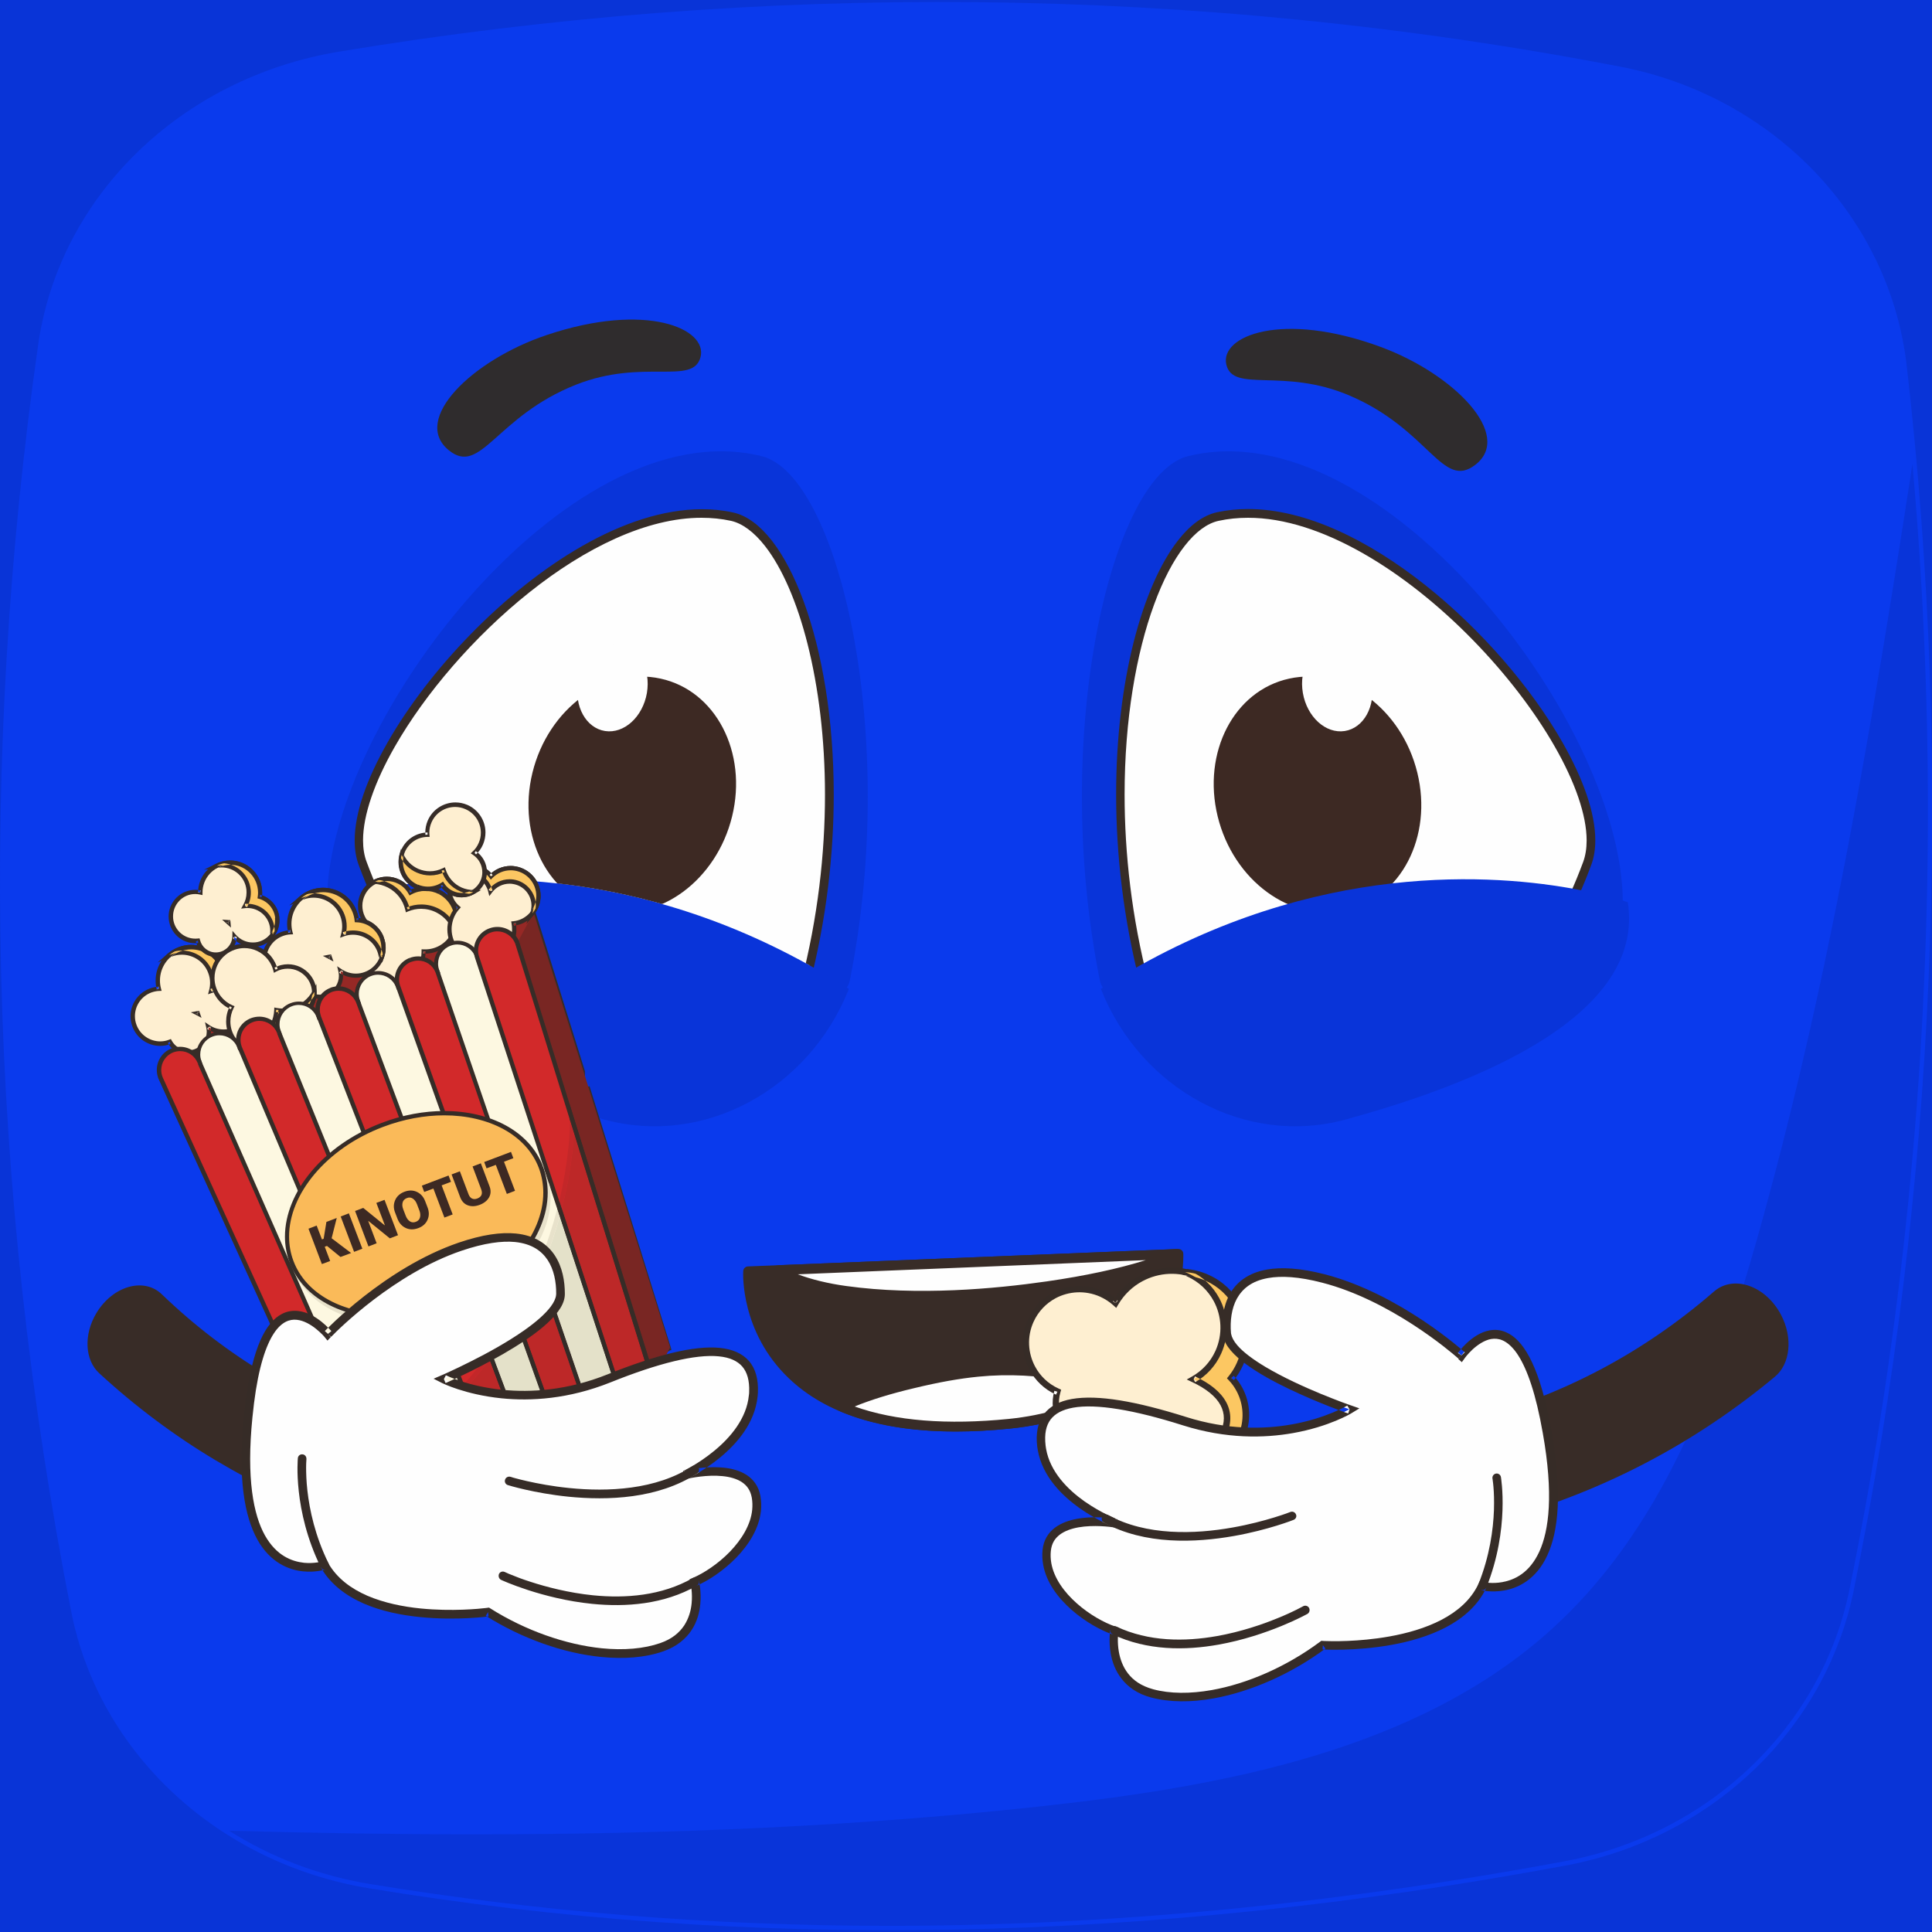
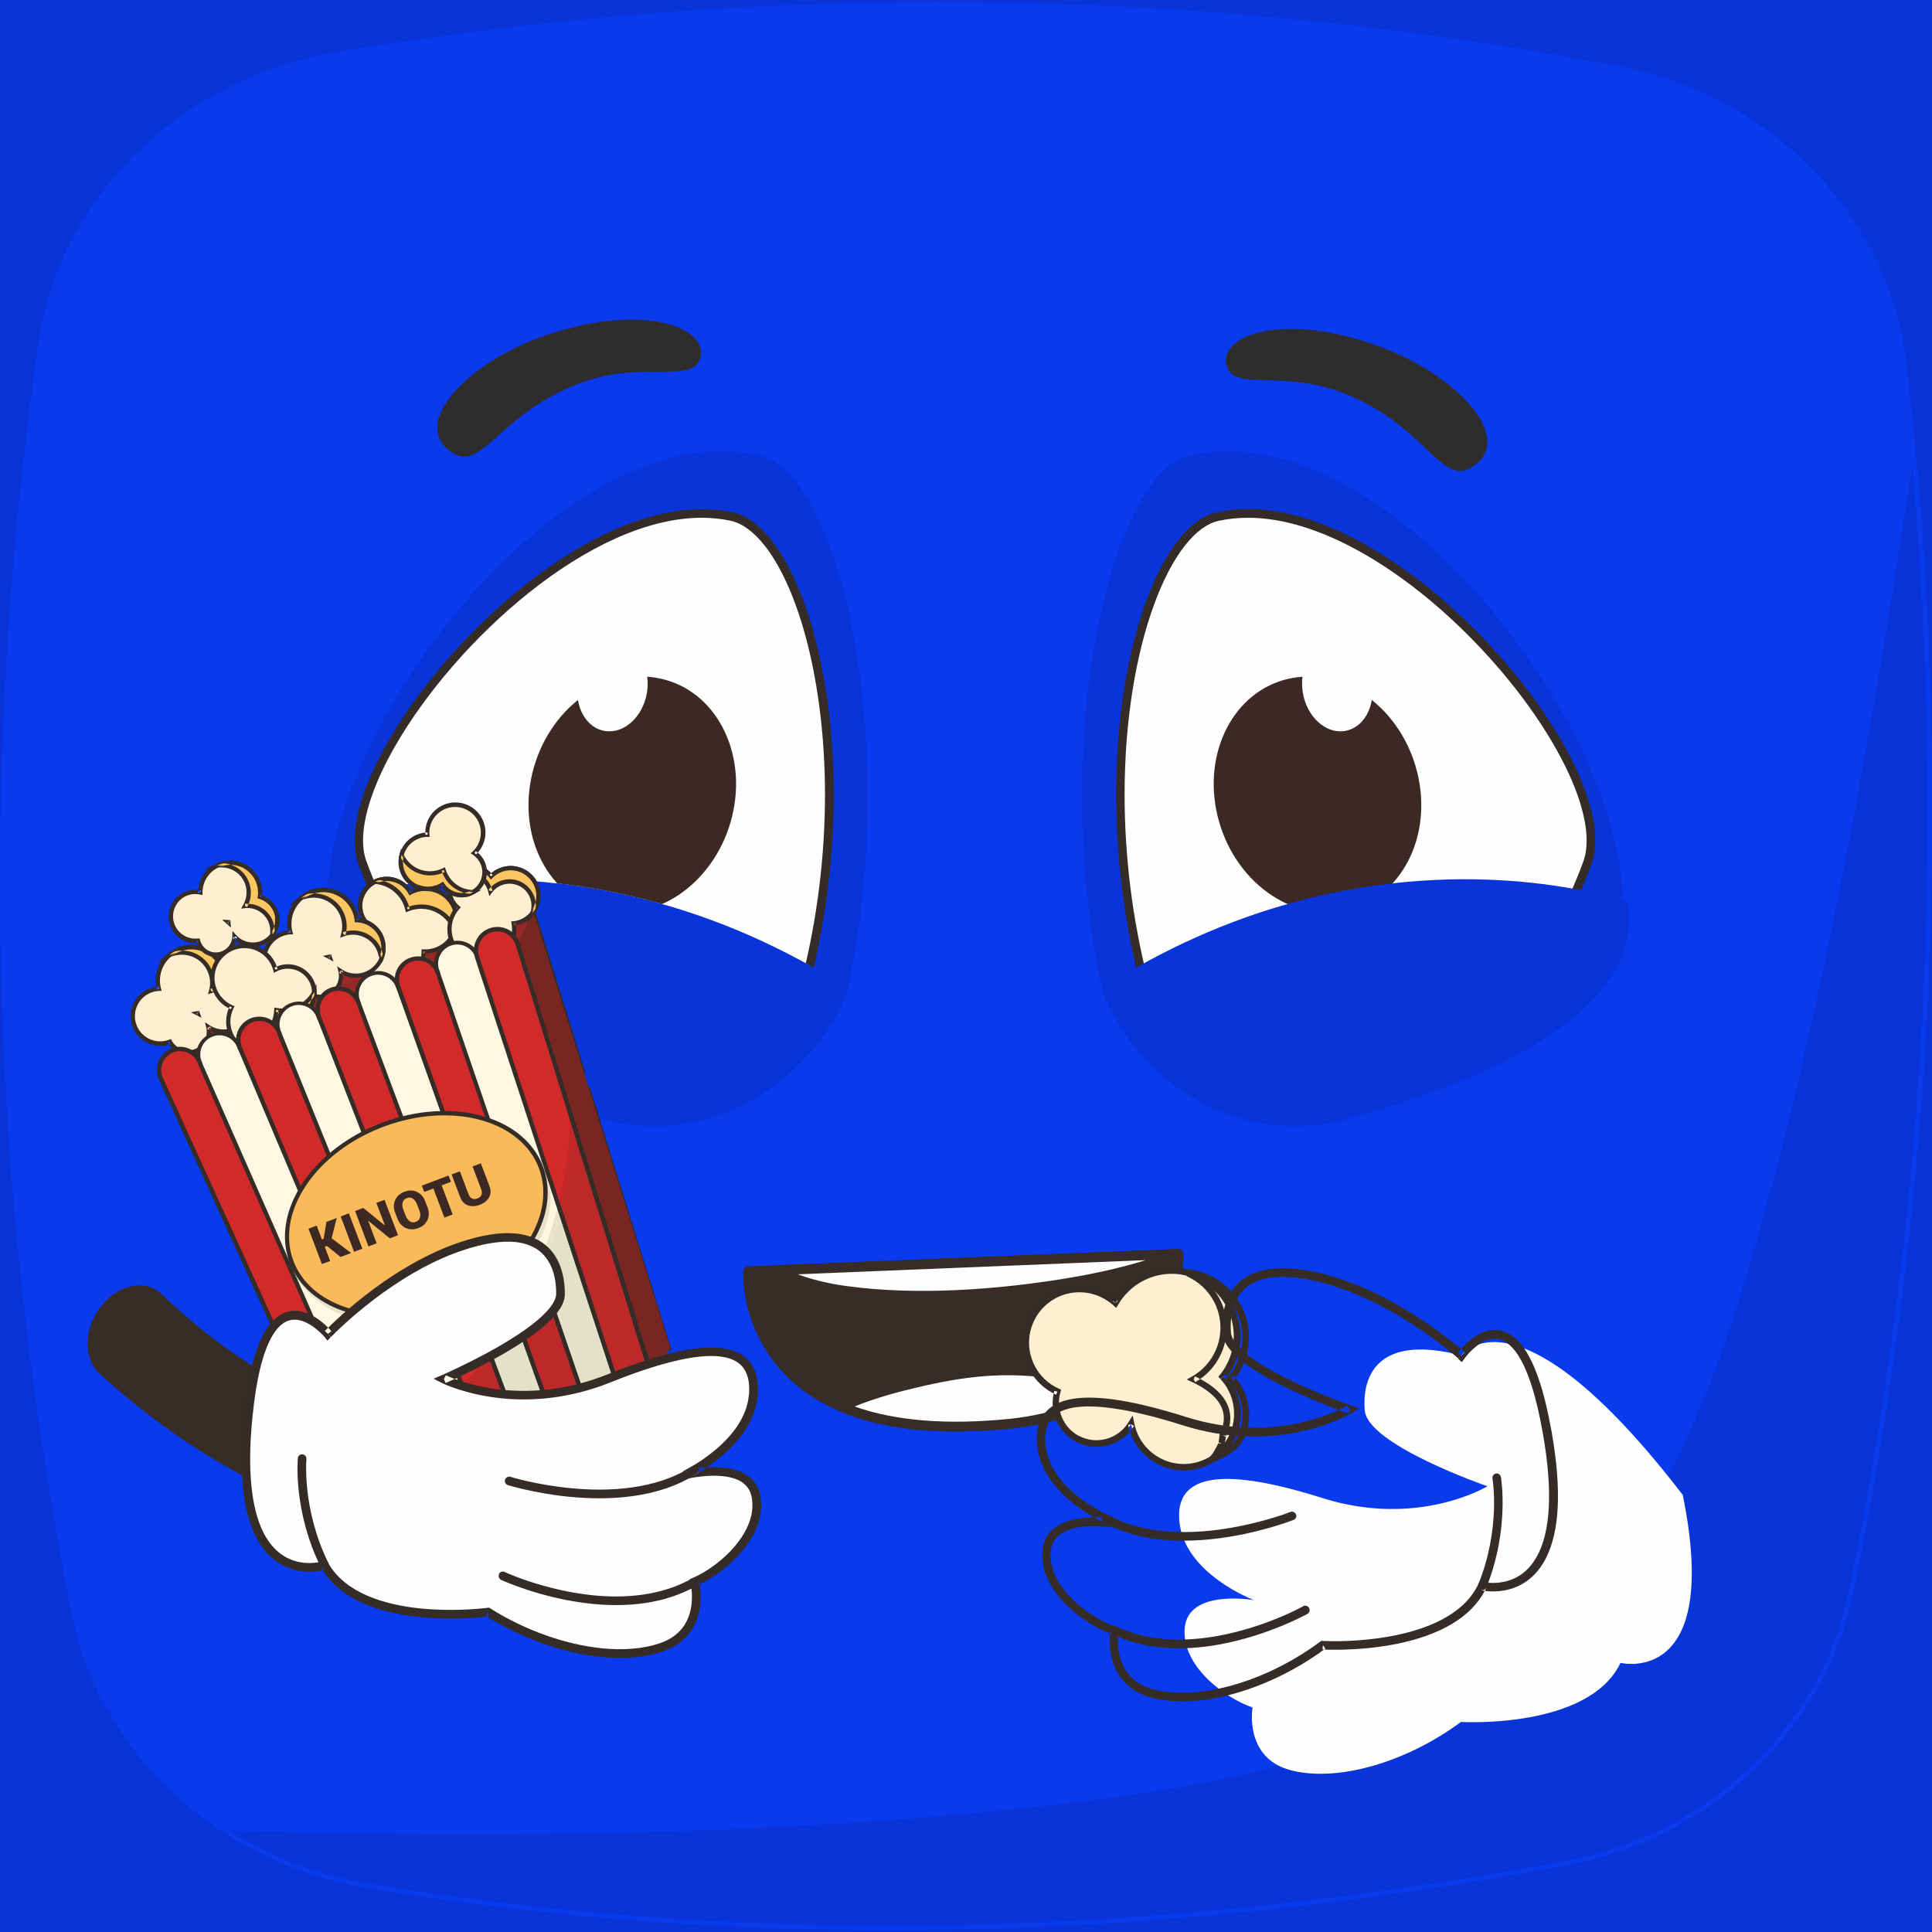
<svg xmlns="http://www.w3.org/2000/svg" version="1.1" width="1000" height="1000">
  <rect width="100%" height="100%" fill="#808080" stroke="none" />
  <g clip-path="url(#SvgjsClipPath1119)">
    <rect width="1000" height="1000" fill="#0934d7" />
    <g transform="matrix(5.098,0,0,5.098,0,1.02)">
      <svg version="1.1" width="196.17" height="195.77">
        <svg version="1.1" id="Слой_1" x="0px" y="0px" viewBox="0 0 196.17 195.77" style="enable-background:new 0 0 196.17 195.77;" xml:space="preserve">
          <style type="text/css">
	.st0{fill-rule:evenodd;clip-rule:evenodd;fill:#0A3AED;}
	.st1{fill-rule:evenodd;clip-rule:evenodd;fill:#0934D9;}
	.st2{fill-rule:evenodd;clip-rule:evenodd;fill:#382C27;}
	.st3{fill-rule:evenodd;clip-rule:evenodd;fill:#FEFEFE;}
	.st4{fill-rule:evenodd;clip-rule:evenodd;fill:#FEEFD1;}
	.st5{fill-rule:evenodd;clip-rule:evenodd;fill:#362C27;}
	.st6{fill-rule:evenodd;clip-rule:evenodd;fill:#FCC762;}
	.st7{fill-rule:evenodd;clip-rule:evenodd;fill:#3D2923;}
	.st8{fill-rule:evenodd;clip-rule:evenodd;fill:#2F2C2D;}
	.st9{fill-rule:evenodd;clip-rule:evenodd;fill:#962825;}
	.st10{fill-rule:evenodd;clip-rule:evenodd;fill:#792623;}
	.st11{fill-rule:evenodd;clip-rule:evenodd;fill:#FDF8E1;}
	.st12{fill-rule:evenodd;clip-rule:evenodd;fill:#D2292A;}
	.st13{fill-rule:evenodd;clip-rule:evenodd;fill:#E4E1C9;}
	.st14{fill-rule:evenodd;clip-rule:evenodd;fill:#BD2828;}
	.st15{fill-rule:evenodd;clip-rule:evenodd;fill:#332B27;}
	.st16{fill-rule:evenodd;clip-rule:evenodd;fill:#E8E2CB;}
	.st17{fill-rule:evenodd;clip-rule:evenodd;fill:#C32729;}
	.st18{fill-rule:evenodd;clip-rule:evenodd;fill:#FABA59;}
	.st19{fill-rule:evenodd;clip-rule:evenodd;fill:#34519D;}
</style>
          <g>
            <path class="st0" d="M188.2,161.31c8.33-40.9,10.15-82.97,5.39-124.37c-1.72-14.97-13.42-27.35-29.08-30.37   C121.23-1.78,77.08-2.04,34.39,5.05C18.41,7.71,6.02,19.68,3.87,34.83c-5.96,41.88-5.18,85.14,3.36,128.59   c2.83,14.39,14.93,25.58,30.25,28.1c38.34,6.31,78.68,5.66,121.47-2.31C173.83,186.44,185.34,175.34,188.2,161.31z" />
            <path class="st1" d="M90.26,195.33c-18,0-35.56-1.43-52.72-4.25c-5.23-0.86-10.07-2.74-14.29-5.41c8.29,0.23,16.56,0.37,24.82,0.37   c19.69,0,39.3-0.79,58.74-2.97c18.04-2.02,37-5.74,50.26-17.44c11.69-10.32,17.16-25.33,21.29-39.92   c7.31-25.84,11.72-52.32,15.81-78.8c1.05,11.7,1.57,23.45,1.57,35.2c0,26.53-2.66,53.05-7.97,79.1l0,0   c-2.82,13.85-14.18,24.82-28.9,27.56C135.27,193.17,112.43,195.33,90.26,195.33z" />
            <path class="st2" d="M75.95,128.88l43.7-1.77c0,0,0.78,15.42-17.16,17.24C74.95,147.15,75.95,128.88,75.95,128.88z" />
            <path class="st2" d="M76.44,129.36c0.05,1.44,0.5,6.03,4.34,9.68c4.42,4.21,11.71,5.83,21.66,4.82   c15.68-1.59,16.69-13.6,16.73-16.23L76.44,129.36L76.44,129.36z M97.01,145.14c-7.48,0-13.16-1.81-16.92-5.4   c-4.91-4.69-4.65-10.64-4.63-10.89c0.01-0.25,0.22-0.46,0.47-0.47l43.7-1.77c0.27-0.01,0.5,0.2,0.51,0.47   c0.01,0.16,0.6,15.91-17.61,17.76C100.6,145.04,98.75,145.14,97.01,145.14z" />
            <path class="st3" d="M85.86,130.86c6.59,0.91,14.02,0.46,20.48-0.47c4.58-0.66,9.47-1.69,13.11-3.27L79,128.76   C80.63,129.79,83.3,130.51,85.86,130.86z" />
            <path class="st2" d="M85.93,130.37c7.25,1,15.06,0.29,20.34-0.47c3.96-0.57,7.33-1.3,10.06-2.16L81,129.18   C82.35,129.69,84.08,130.12,85.93,130.37L85.93,130.37L85.93,130.37z M93.68,131.85c-2.61,0-5.28-0.14-7.89-0.5   c-2.94-0.4-5.51-1.2-7.05-2.17c-0.18-0.12-0.27-0.34-0.21-0.55c0.06-0.21,0.24-0.36,0.46-0.37l40.44-1.64   c0.26-0.01,0.45,0.15,0.5,0.39c0.05,0.23-0.07,0.47-0.29,0.56c-3.18,1.38-7.63,2.49-13.23,3.3   C102.96,131.38,98.44,131.85,93.68,131.85z" />
            <path class="st3" d="M108.46,139.55c-2.83-0.61-6.11-0.78-9.15-0.48c-2.3,0.23-4.53,0.68-6.62,1.18c-2.47,0.59-4.86,1.31-6.86,2.22   c-0.12,0.05-0.23,0.11-0.35,0.17c3.88,1.64,9.33,2.5,17,1.72c4.45-0.45,7.75-1.74,10.19-3.43   C111.47,140.36,110.05,139.9,108.46,139.55z" />
            <path class="st2" d="M86.77,142.6c4.13,1.47,9.4,1.89,15.67,1.26c3.6-0.37,6.69-1.32,9.2-2.84c-1-0.4-2.1-0.72-3.28-0.98   c-2.78-0.6-5.97-0.77-9-0.47c-1.94,0.19-4.03,0.56-6.55,1.17C90.4,141.31,88.41,141.93,86.77,142.6L86.77,142.6z M97.06,145.14   c-4.6,0-8.54-0.69-11.76-2.05c-0.18-0.08-0.3-0.25-0.3-0.44c0-0.19,0.11-0.37,0.28-0.46l0.36-0.17c1.83-0.83,4.1-1.57,6.94-2.25   c2.57-0.61,4.69-0.99,6.68-1.19c3.13-0.31,6.43-0.13,9.31,0.49c1.59,0.34,3.05,0.82,4.33,1.41c0.16,0.08,0.27,0.23,0.28,0.41   c0.02,0.18-0.07,0.35-0.21,0.45c-2.77,1.91-6.28,3.09-10.43,3.51C100.62,145.04,98.79,145.14,97.06,145.14z" />
            <g>
              <path class="st4" d="M124.15,139.59c0.34-0.43,0.64-0.91,0.87-1.43c1.5-3.34,0.01-7.26-3.33-8.76c-3.12-1.4-6.74-0.19-8.43,2.69    c-0.41-0.37-0.89-0.69-1.42-0.93c-2.74-1.23-5.96-0.01-7.2,2.73c-1.23,2.73-0.01,5.95,2.71,7.19c-0.56,1.94,0.38,4.05,2.28,4.91    c1.91,0.86,4.14,0.14,5.21-1.6c0.33,1.66,1.44,3.15,3.11,3.9c2.74,1.23,5.96,0.01,7.19-2.73    C126.08,143.48,125.61,141.14,124.15,139.59z" />
              <path class="st5" d="M124.15,139.59l0.26,0.21c0.36-0.45,0.67-0.95,0.92-1.5c0.92-2.05,0.77-4.31-0.22-6.14    c-0.7-1.31-1.82-2.4-3.28-3.05c-2.05-0.92-4.3-0.77-6.14,0.22c-1.1,0.59-2.04,1.47-2.71,2.6l0.29,0.17l0.22-0.24    c-0.44-0.4-0.94-0.73-1.51-0.99c-1.7-0.76-3.57-0.64-5.1,0.18c-1.08,0.58-1.99,1.51-2.54,2.72c-0.76,1.7-0.64,3.57,0.18,5.1    c0.58,1.08,1.5,1.98,2.7,2.53l0.14-0.3l-0.31-0.09c-0.33,1.14-0.18,2.34,0.36,3.34c0.45,0.84,1.17,1.54,2.1,1.96    c1.31,0.59,2.76,0.49,3.94-0.14c0.68-0.36,1.26-0.9,1.69-1.59l-0.28-0.17l-0.32,0.06c0.11,0.56,0.31,1.1,0.57,1.6    c0.58,1.08,1.51,1.99,2.72,2.53c1.7,0.76,3.57,0.64,5.1-0.18c1.08-0.58,1.99-1.51,2.53-2.72c0.76-1.7,0.64-3.57-0.18-5.1    c-0.24-0.44-0.53-0.86-0.88-1.23L124.15,139.59l0.26,0.21L124.15,139.59l-0.24,0.23c0.31,0.33,0.57,0.69,0.78,1.09    c0.72,1.35,0.83,3.01,0.16,4.51c-0.48,1.07-1.28,1.89-2.24,2.41c-1.35,0.72-3.01,0.84-4.52,0.16c-1.07-0.48-1.89-1.28-2.41-2.24    c-0.24-0.45-0.41-0.92-0.51-1.42l-0.17-0.82l-0.44,0.71c-0.36,0.58-0.86,1.04-1.44,1.35c-1,0.54-2.23,0.62-3.36,0.12    c-0.8-0.36-1.41-0.95-1.79-1.67c-0.46-0.85-0.59-1.87-0.31-2.85l0.08-0.27l-0.26-0.12c-1.06-0.48-1.88-1.28-2.39-2.24    c-0.72-1.35-0.84-3.01-0.16-4.52c0.48-1.07,1.28-1.89,2.24-2.41c1.35-0.72,3.01-0.83,4.52-0.16c0.5,0.23,0.95,0.52,1.34,0.87    l0.3,0.27l0.21-0.35c0.6-1.02,1.46-1.83,2.45-2.36c1.66-0.89,3.7-1.03,5.56-0.2c1.32,0.59,2.33,1.58,2.96,2.76    c0.89,1.67,1.03,3.71,0.2,5.56c-0.22,0.5-0.51,0.95-0.83,1.36l-0.18,0.22l0.19,0.21L124.15,139.59z" />
-               <path class="st6" d="M126.02,145.67c0.93-2.07,0.46-4.41-1-5.96c0.34-0.43,0.64-0.91,0.87-1.43c1.5-3.34,0.01-7.26-3.33-8.76    c-0.73-0.33-1.49-0.51-2.25-0.57c0.12,0.05,0.24,0.09,0.35,0.15c3.04,1.37,4.4,4.94,3.03,7.98c-0.54,1.21-1.43,2.15-2.5,2.76    c2.75,1.29,4.17,3.18,2.95,5.68l-0.12,0.87c0,0-0.61,1.37-1.1,1.63C124.09,147.48,125.46,146.92,126.02,145.67z" />
              <path class="st5" d="M126.02,145.67l0.3,0.14c0.76-1.7,0.64-3.57-0.18-5.1c-0.24-0.44-0.53-0.86-0.88-1.23l-0.24,0.23l0.26,0.21    c0.36-0.45,0.67-0.95,0.92-1.5c0.92-2.05,0.77-4.31-0.22-6.14c-0.7-1.3-1.82-2.4-3.28-3.05c-0.77-0.35-1.57-0.54-2.36-0.6    l-2.25-0.16l2.11,0.79c0.12,0.04,0.23,0.09,0.34,0.14c1.19,0.54,2.11,1.43,2.69,2.5c0.81,1.51,0.93,3.36,0.18,5.04    c-0.51,1.14-1.36,2.03-2.37,2.61l-0.55,0.31l0.57,0.27c1.38,0.65,2.39,1.45,2.86,2.34c0.44,0.84,0.48,1.76-0.07,2.9l-0.02,0.05    l-0.12,0.92l0.33,0.04l-0.3-0.14c0,0-0.04,0.08-0.1,0.21c-0.09,0.19-0.25,0.48-0.41,0.75c-0.16,0.26-0.36,0.49-0.44,0.52    l-0.01,0.01l0.3,0.59c0.4-0.18,0.84-0.38,1.26-0.6c0.79-0.43,1.57-0.99,1.99-1.91L126.02,145.67l-0.3-0.14    c-0.32,0.72-0.96,1.2-1.7,1.6c-0.4,0.21-0.82,0.4-1.22,0.58l0.14,0.3l0.16,0.29l-0.14-0.24l0.13,0.25l0.01,0l-0.14-0.24l0.13,0.25    l0,0c0.2-0.11,0.34-0.27,0.48-0.46c0.41-0.54,0.75-1.31,0.76-1.33l0.02-0.04l0.12-0.92l-0.33-0.04l0.3,0.14    c0.63-1.27,0.61-2.48,0.06-3.5c-0.58-1.08-1.71-1.94-3.17-2.63l-0.14,0.3l0.16,0.29c1.13-0.64,2.07-1.64,2.64-2.91    c0.84-1.87,0.7-3.94-0.2-5.62c-0.64-1.19-1.67-2.2-3-2.79c-0.13-0.06-0.25-0.11-0.38-0.15l-0.11,0.31l-0.02,0.33    c0.72,0.05,1.44,0.22,2.14,0.54c1.32,0.59,2.33,1.58,2.96,2.76c0.89,1.66,1.03,3.7,0.2,5.56c-0.22,0.5-0.5,0.95-0.83,1.36    l-0.18,0.22l0.2,0.21c0.31,0.33,0.57,0.69,0.78,1.09c0.72,1.35,0.83,3.01,0.16,4.52L126.02,145.67z" />
            </g>
            <path class="st1" d="M59.88,109.71c10.97,4.05,18.5-0.11,26.02-9.54c0.19-0.24,0.32-0.52,0.38-0.82c5.05-25.07-1.2-51.3-8.93-53.23   C57.53,41.18,32.6,74,33.21,92.05C33.45,99.18,39.38,102.15,59.88,109.71z" />
            <path class="st3" d="M67.1,107.7c6.39,1.74,13.08-1.9,14.66-8.02c6.09-23.64-0.27-45.87-7.45-47.44   c-16.82-3.69-41.24,25.21-37.51,35.21C40.3,96.82,44.1,101.43,67.1,107.7z" />
            <path class="st7" d="M74.33,82.69c-1.59,6.5-7.41,10.78-13.01,9.55c-5.6-1.23-8.85-7.49-7.26-13.99c1.59-6.5,7.41-10.78,13.01-9.55   C72.67,69.92,75.92,76.18,74.33,82.69z" />
            <path class="st5" d="M67.1,107.7l-0.11,0.43c1.12,0.3,2.25,0.45,3.36,0.45c5.45,0,10.47-3.49,11.84-8.78   c1.73-6.7,2.46-13.28,2.46-19.32c0-7.7-1.19-14.52-3.04-19.58c-0.93-2.53-2.02-4.63-3.22-6.18c-1.21-1.55-2.54-2.58-3.97-2.89   c-1.03-0.23-2.09-0.33-3.16-0.33c-7.88,0.01-16.63,5.69-23.47,12.69c-3.42,3.5-6.36,7.34-8.44,10.99   c-2.09,3.66-3.34,7.13-3.34,9.96c0,0.9,0.13,1.74,0.41,2.49c1.75,4.7,3.64,8.32,7.98,11.49c4.34,3.16,11.08,5.89,22.61,9.03   L67.1,107.7l0.12-0.42c-11.48-3.12-18.14-5.84-22.32-8.89c-4.17-3.05-5.93-6.42-7.68-11.09c-0.24-0.63-0.36-1.37-0.36-2.18   c0-2.57,1.18-5.94,3.23-9.52c3.07-5.37,8.05-11.2,13.67-15.67c5.62-4.48,11.89-7.57,17.48-7.56c1.01,0,2.01,0.1,2.97,0.31   c1.14,0.25,2.34,1.12,3.47,2.57c1.7,2.18,3.23,5.63,4.32,9.97c1.09,4.34,1.76,9.55,1.76,15.26c0,5.97-0.72,12.48-2.43,19.1   c-1.25,4.87-5.91,8.13-10.99,8.13c-1.03,0-2.09-0.14-3.13-0.42L67.1,107.7z" />
            <path class="st3" d="M65.68,70.16c-0.42,2.43-2.32,4.16-4.25,3.86c-1.93-0.3-3.15-2.51-2.74-4.94c0.42-2.43,2.32-4.16,4.25-3.86   C64.87,65.51,66.09,67.73,65.68,70.16z" />
            <path class="st3" d="M67.1,107.7c6.39,1.74,13.08-1.9,14.66-8.02c0.16-0.62,0.31-1.24,0.45-1.86l-0.05-0.03   C63.33,87.3,46.14,88.55,37.87,90.1C41.24,97.75,46.38,102.05,67.1,107.7z" />
            <path class="st7" d="M67.22,91.59c-1.86,0.82-3.89,1.09-5.9,0.65c-1.87-0.41-3.48-1.39-4.74-2.75   C59.91,89.87,63.48,90.53,67.22,91.59z" />
            <path class="st5" d="M67.1,107.7l-0.11,0.43c1.12,0.3,2.25,0.45,3.36,0.45c5.45,0,10.47-3.49,11.84-8.78   c0.15-0.58,0.29-1.16,0.43-1.74l-0.45-0.25c-0.12-0.07-0.23-0.13-0.35-0.19c-0.15,0.65-0.31,1.31-0.48,1.96   c-1.25,4.87-5.91,8.13-10.99,8.13c-1.03,0-2.09-0.14-3.13-0.42L67.1,107.7L67.1,107.7z M37.43,90.19c0.29-0.06,0.58-0.11,0.89-0.17   c1.47,3.31,3.26,5.94,6.58,8.36c4.18,3.05,10.84,5.76,22.32,8.89l-0.12,0.42l-0.11,0.43c-11.52-3.14-18.27-5.86-22.61-9.03   C40.86,96.53,38.96,93.68,37.43,90.19z" />
            <path class="st1" d="M138.07,109.71c-10.97,4.05-18.5-0.11-26.02-9.54c-0.19-0.24-0.32-0.52-0.38-0.82   c-5.05-25.07,1.2-51.3,8.93-53.23c19.83-4.93,44.76,27.88,44.15,45.93C164.5,99.18,158.57,102.15,138.07,109.71z" />
            <path class="st3" d="M130.85,107.7c-6.39,1.74-13.08-1.9-14.66-8.02c-6.09-23.64,0.27-45.87,7.45-47.44   c16.82-3.69,41.24,25.21,37.51,35.21C157.65,96.82,153.86,101.43,130.85,107.7z" />
            <path class="st7" d="M123.63,82.69c1.59,6.5,7.41,10.78,13.01,9.55c5.6-1.23,8.85-7.49,7.26-13.99c-1.59-6.5-7.41-10.78-13.01-9.55   C125.29,69.92,122.04,76.18,123.63,82.69z" />
            <path class="st5" d="M130.85,107.7l-0.12-0.42c-1.04,0.29-2.1,0.42-3.13,0.42c-5.08,0-9.74-3.26-10.99-8.13   c-1.71-6.62-2.43-13.13-2.43-19.1c0-7.61,1.18-14.34,2.99-19.28c0.9-2.47,1.96-4.49,3.09-5.94c1.13-1.46,2.33-2.33,3.47-2.57   c0.97-0.21,1.96-0.31,2.97-0.31c7.45-0.02,16.11,5.51,22.85,12.42c3.37,3.45,6.27,7.24,8.31,10.82c2.05,3.58,3.23,6.95,3.23,9.52   c0,0.82-0.12,1.55-0.35,2.18c-1.74,4.66-3.5,8.03-7.68,11.09c-4.18,3.05-10.84,5.76-22.32,8.89L130.85,107.7l0.12,0.43   c11.52-3.14,18.27-5.86,22.61-9.03c4.35-3.16,6.23-6.78,7.98-11.49c0.28-0.75,0.41-1.59,0.41-2.49c0-2.83-1.26-6.3-3.34-9.96   c-3.13-5.48-8.17-11.38-13.89-15.93c-5.72-4.54-12.12-7.75-18.03-7.75c-1.07,0-2.13,0.11-3.16,0.33c-1.43,0.32-2.77,1.34-3.97,2.89   c-1.81,2.33-3.36,5.88-4.48,10.29c-1.11,4.41-1.78,9.7-1.78,15.47c0,6.04,0.73,12.62,2.46,19.32c1.37,5.29,6.39,8.78,11.84,8.78   c1.11,0,2.24-0.15,3.36-0.45L130.85,107.7z" />
            <path class="st3" d="M132.28,70.16c0.42,2.43,2.32,4.16,4.25,3.86c1.93-0.3,3.15-2.51,2.73-4.94c-0.42-2.43-2.32-4.16-4.25-3.86   C133.09,65.51,131.86,67.73,132.28,70.16z" />
            <path class="st1" d="M165.27,91.4c1.77,11.37-14.82,18.3-28.72,22.08c-10,2.72-20.71-3.01-24.78-13.28   c1.35-0.87,2.69-1.66,4.03-2.41c19.57-10.9,37.36-9.13,45.21-7.51C163.74,90.86,165.27,91.4,165.27,91.4z" />
            <path class="st8" d="M45.55,45.5c3.27,2.69,4.77-3.42,12.95-6.65c6.82-2.69,11.85,0.11,12.62-2.78c0.77-2.89-5.49-5.66-15.63-2.25   C47.94,36.36,41.75,42.38,45.55,45.5z" />
            <path class="st8" d="M149.79,46.99c-3.35,2.59-4.66-3.56-12.75-7.02c-6.74-2.89-11.84-0.24-12.53-3.15   c-0.69-2.91,5.66-5.5,15.69-1.79C147.66,37.79,153.68,43.99,149.79,46.99z" />
            <path class="st1" d="M32.69,91.4c-1.77,11.37,14.82,18.3,28.72,22.08c10,2.72,20.71-3.01,24.78-13.28   c-1.35-0.87-2.69-1.66-4.03-2.41C62.6,86.9,44.8,88.67,36.95,90.29C34.22,90.86,32.69,91.4,32.69,91.4z" />
            <polygon class="st5" points="65.21,140.34 65.01,140.24 63.57,143.15 49.94,99.3 51.3,96.75 65,140.4 65.21,140.34 65.01,140.24    65.21,140.34 65.42,140.27 51.41,95.62 49.46,99.26 63.47,144.32 65.44,140.36 65.42,140.27  " />
            <g>
              <path class="st9" d="M54.08,92.18c-0.43-1.12-1.68-1.69-2.8-1.26c-0.98,0.37-1.53,1.38-1.37,2.37c-0.51-0.93-1.65-1.37-2.67-0.98    c-1.12,0.42-1.68,1.68-1.26,2.8L46,95.17l0,0l-0.02-0.06c-0.42-1.1-1.64-1.63-2.74-1.21c-1.1,0.42-1.66,1.65-1.24,2.75l0.01,0.03    h0l-0.02-0.06c-0.43-1.12-1.68-1.68-2.8-1.26c-1.12,0.43-1.68,1.68-1.26,2.8l0.02,0.06h0l-0.01-0.03    c-0.42-1.1-1.65-1.66-2.76-1.24c-1.1,0.42-1.66,1.65-1.24,2.76l0.01,0.03l0,0l-0.02-0.06c-0.43-1.12-1.68-1.69-2.8-1.26    c-1.12,0.43-1.68,1.68-1.26,2.8l0.02,0.06l0,0l-0.01-0.03c-0.42-1.1-1.65-1.66-2.76-1.24c-1.1,0.42-1.66,1.65-1.24,2.76l0.01,0.03    h0l-0.02-0.06c-0.43-1.12-1.68-1.68-2.8-1.26c-1.12,0.43-1.69,1.68-1.26,2.8l0.02,0.06l0,0l-0.01-0.03    c-0.42-1.1-1.65-1.66-2.76-1.24c-1.1,0.42-1.66,1.65-1.24,2.76c0.06,0.15,15.39,33.8,18.72,41.11l0,0l0.48,1.04    c0.1,0.23,0.16,0.35,0.16,0.35l3.43-1.3l-0.01-0.01l3.43-1.3l0,0.01l3.36-1.28l0-0.01l3.43-1.3l0,0.01l3.43-1.3l0-0.01l3.43-1.3    l0,0.01l3.43-1.3l0-0.01l3.42-1.3l0,0.01l3.36-1.28l0-0.01l0.01,0l-0.01-0.02l0.02-0.01l-8.27-26.57v0    C56.7,100.62,54.11,92.26,54.08,92.18z" />
              <path class="st5" d="M54.08,92.18l0.21-0.08c-0.36-0.96-1.27-1.54-2.24-1.54c-0.28,0-0.57,0.05-0.85,0.15    c-0.96,0.36-1.54,1.27-1.54,2.24c0,0.12,0.01,0.25,0.03,0.38l0.22-0.04l0.19-0.1c-0.43-0.77-1.24-1.24-2.09-1.24    c-0.28,0-0.57,0.05-0.85,0.15c-0.95,0.36-1.54,1.27-1.54,2.24c0,0.28,0.05,0.57,0.16,0.85l0,0l0.03,0.07l0.2-0.08l-0.08-0.2h0    L46,95.18l0.21-0.07l-0.02-0.06l0,0v0c-0.35-0.93-1.24-1.49-2.17-1.49c-0.28,0-0.57,0.05-0.86,0.16c-0.94,0.36-1.52,1.25-1.52,2.2    c0,0.28,0.05,0.56,0.15,0.84v0l0.01,0.03l0.2-0.08l-0.08-0.21l0,0l0.08,0.2l0.21-0.07l-0.02-0.06l0,0l0,0    c-0.36-0.96-1.27-1.54-2.24-1.54c-0.28,0-0.57,0.05-0.85,0.16c-0.95,0.36-1.54,1.27-1.54,2.23c0,0.28,0.05,0.57,0.16,0.85l0,0    l0.03,0.07l0.2-0.08l-0.08-0.21h0l0.08,0.21l0.21-0.08l-0.01-0.03v0v0c-0.36-0.94-1.25-1.52-2.2-1.52c-0.28,0-0.56,0.05-0.84,0.15    c-0.94,0.36-1.52,1.25-1.52,2.2c0,0.28,0.05,0.56,0.15,0.83v0l0.01,0.03l0.2-0.08l-0.08-0.2h0l0.08,0.21l0.21-0.07l-0.02-0.06l0,0    l0,0c-0.36-0.96-1.27-1.54-2.23-1.54c-0.28,0-0.57,0.05-0.85,0.16c-0.95,0.36-1.54,1.27-1.54,2.24c0,0.28,0.05,0.57,0.16,0.85l0,0    l0.03,0.07l0.2-0.08l-0.08-0.21l0,0l0.08,0.21l0.21-0.07l-0.01-0.03v0l0,0c-0.36-0.94-1.25-1.52-2.2-1.52    c-0.28,0-0.56,0.05-0.84,0.15c-0.94,0.36-1.52,1.25-1.52,2.2c0,0.28,0.05,0.56,0.15,0.84v0l0.01,0.03l0.2-0.08l-0.08-0.21h0    l0.08,0.21l0.21-0.07l-0.02-0.07l0,0l0,0c-0.36-0.96-1.27-1.54-2.23-1.54c-0.28,0-0.57,0.05-0.85,0.16    c-0.96,0.36-1.54,1.27-1.54,2.23c0,0.28,0.05,0.57,0.16,0.85l0,0l0.02,0.07l0.2-0.08l-0.08-0.2l0,0l0.08,0.2l0.21-0.07l-0.01-0.03    v0l0,0c-0.36-0.94-1.25-1.52-2.2-1.52c-0.28,0-0.56,0.05-0.84,0.15c-0.94,0.36-1.52,1.25-1.52,2.2c0,0.28,0.05,0.56,0.15,0.83    l0.05,0.12c0.96,2.12,15.45,33.92,18.67,41l0.2-0.09l-0.11-0.19l0,0l-0.17,0.1l0.56,1.23v0c0.1,0.23,0.16,0.35,0.16,0.35    l0.09,0.19l3.83-1.45l0-0.01l3.21-1.22l-0.08-0.2l-0.2,0.09l0,0.01l0.08,0.19l3.77-1.43l0-0.01l3.22-1.22l-0.08-0.21l-0.2,0.08    l0,0.01l0.08,0.2l3.83-1.45l0-0.01l3.22-1.22l-0.08-0.21l-0.21,0.07l0,0.01l0.07,0.21l3.83-1.46l0-0.01l3.23-1.23l-0.08-0.2    l-0.21,0.07l0,0.01l0.07,0.22l3.77-1.43l-0.07-0.21l-0.21,0.06l0.08,0.21l0.01,0l0.19-0.07l-0.07-0.22l-0.21,0.06l0.08,0.21    l0.02-0.01l0.19-0.07l-8.8-28.29l0.05,1.6l0.22-0.01l0.21-0.06c-1.47-4.73-2.85-9.18-3.87-12.46c-0.51-1.64-0.93-2.99-1.22-3.93    c-0.15-0.47-0.26-0.84-0.34-1.09c-0.04-0.13-0.07-0.22-0.09-0.29l-0.04-0.12L54.08,92.18l-0.21,0.08l0.01,0l-0.01,0v0l0.01,0    l-0.01,0c0.1,0.32,2.67,8.58,5.55,17.88l0.48,1.53v-0.01l7.79,25.04l0.21-0.07l-0.08-0.21l-0.02,0.01l-0.19,0.07l0.07,0.22    l0.21-0.07l-0.08-0.2l-0.01,0l-0.19,0.07l0,0.01l-3.17,1.2l0.08,0.21l0.21-0.07l0-0.01l-0.07-0.22l-3.84,1.46l0,0.01l-3.23,1.22    l0.08,0.21l0.21-0.07l0-0.01l-0.07-0.21l-3.84,1.46l0,0.01l-3.22,1.22l0.08,0.21l0.2-0.08l0-0.01l-0.08-0.2l-3.84,1.46l0.01,0.01    l-3.15,1.2l0.08,0.21l0.2-0.08l0-0.01l-0.08-0.19l-3.84,1.46l0,0.01l-3.21,1.22l0.08,0.21l0.2-0.09c0,0-0.05-0.12-0.16-0.35    l-0.48-1.04l-0.2,0.09l0.11,0.19l0,0l0.17-0.1l-0.08-0.18c-1.67-3.66-6.33-13.9-10.59-23.24c-2.13-4.67-4.16-9.12-5.65-12.41    c-0.75-1.65-1.37-3-1.8-3.95c-0.22-0.47-0.38-0.85-0.5-1.1c-0.06-0.13-0.1-0.23-0.13-0.29l-0.03-0.08l-0.01-0.02l-0.02,0l0.02,0    l0,0l-0.02,0l0.02,0c-0.09-0.22-0.12-0.45-0.12-0.68c0-0.77,0.47-1.5,1.24-1.79c0.22-0.08,0.45-0.12,0.68-0.12    c0.77,0,1.5,0.47,1.79,1.24l0.2-0.08l-0.21,0.07l0.01,0.03l0.07,0.21l0.21-0.08l0.21-0.08l-0.11-0.27l-0.2,0.08l0.2-0.08    c-0.09-0.23-0.13-0.46-0.13-0.69c0-0.79,0.48-1.53,1.26-1.82c0.23-0.09,0.46-0.13,0.69-0.13c0.79,0,1.53,0.48,1.83,1.26l0.21-0.08    l-0.21,0.07l0.02,0.06l0.07,0.21l0.21-0.08l0.21-0.08l-0.1-0.24l-0.2,0.09l0.21-0.08c-0.09-0.22-0.12-0.45-0.12-0.68    c0-0.77,0.47-1.5,1.24-1.79c0.22-0.09,0.45-0.13,0.68-0.13c0.77,0,1.5,0.47,1.79,1.24l0.2-0.08l-0.21,0.07l0.01,0.03l0.07,0.21    l0.21-0.08l0.21-0.08l-0.11-0.27l-0.2,0.08l0.2-0.08c-0.09-0.23-0.13-0.46-0.13-0.69c0-0.79,0.48-1.53,1.26-1.82    c0.23-0.09,0.46-0.13,0.69-0.13c0.79,0,1.53,0.48,1.83,1.26l0.21-0.08l-0.21,0.07l0.02,0.06l0.07,0.21l0.21-0.08l0.21-0.08    l-0.1-0.24l-0.2,0.08l0.21-0.08c-0.09-0.22-0.12-0.45-0.12-0.68c0-0.77,0.47-1.5,1.24-1.79c0.22-0.09,0.45-0.13,0.68-0.13    c0.77,0,1.5,0.47,1.79,1.24v0l0.01,0.03l0.08,0.21l0.21-0.08l0.21-0.08l-0.11-0.27l-0.2,0.08l0.21-0.08    C38.04,97.86,38,97.63,38,97.4c0-0.79,0.48-1.53,1.26-1.82c0.23-0.09,0.46-0.13,0.69-0.13c0.79,0,1.53,0.48,1.83,1.26l0.21-0.08    l-0.21,0.07l0.02,0.06l0.07,0.21l0.21-0.08l0.21-0.08l-0.1-0.24l-0.2,0.08l0.21-0.08c-0.08-0.22-0.12-0.45-0.12-0.68    c0-0.77,0.47-1.5,1.24-1.79c0.23-0.09,0.47-0.13,0.7-0.13c0.76,0,1.47,0.45,1.76,1.21l0.21-0.08l-0.21,0.07l0.02,0.06l0.07,0.21    l0.21-0.08l0.21-0.08l-0.11-0.27l-0.2,0.08l0.21-0.08c-0.09-0.23-0.13-0.46-0.13-0.69c0-0.79,0.48-1.53,1.26-1.82    c0.23-0.09,0.46-0.13,0.69-0.13c0.7,0,1.36,0.38,1.71,1.01l0.61,1.11l-0.2-1.25c-0.02-0.1-0.03-0.21-0.03-0.31    c0-0.79,0.48-1.53,1.26-1.82c0.23-0.09,0.46-0.13,0.69-0.13c0.79,0,1.53,0.48,1.82,1.26L54.08,92.18z" />
              <polygon class="st10" points="68.03,136.59 66.35,139.99 52.52,95.53 54.18,92.44   " />
              <path class="st4" d="M41.65,90.42c-0.25-0.45-0.63-0.83-1.12-1.09c-1.33-0.69-2.97-0.16-3.66,1.17c-0.61,1.19-0.26,2.61,0.76,3.4    c-0.33,0.28-0.62,0.62-0.83,1.03c-0.83,1.62-0.2,3.6,1.42,4.43c1.62,0.83,3.6,0.2,4.43-1.42c0.26-0.49,0.37-1.02,0.37-1.54    c1.21,0.06,2.4-0.57,3-1.72c0.81-1.57,0.19-3.49-1.37-4.29C43.67,89.88,42.55,89.93,41.65,90.42z" />
              <path class="st5" d="M41.65,90.42l0.19-0.11c-0.27-0.49-0.69-0.9-1.22-1.17c-0.43-0.22-0.89-0.33-1.34-0.33    c-1.06,0-2.09,0.58-2.61,1.59c-0.22,0.43-0.33,0.89-0.33,1.34c0,0.9,0.41,1.77,1.15,2.33l0.13-0.18l-0.14-0.17    c-0.36,0.29-0.66,0.66-0.89,1.1c-0.26,0.51-0.39,1.06-0.39,1.6c0,1.27,0.69,2.5,1.9,3.12c0.51,0.26,1.06,0.39,1.6,0.39    c1.27,0,2.5-0.69,3.12-1.9c0.26-0.51,0.39-1.06,0.39-1.61V96.4l-0.22,0l-0.01,0.22l0.17,0c1.24,0,2.43-0.67,3.03-1.85    c0.26-0.5,0.38-1.03,0.38-1.56c0-1.24-0.67-2.43-1.85-3.03c-0.5-0.26-1.03-0.38-1.56-0.38c-0.57,0-1.14,0.15-1.64,0.42    L41.65,90.42l0.19-0.11L41.65,90.42l0.1,0.19c0.44-0.24,0.93-0.36,1.43-0.36c0.46,0,0.92,0.11,1.36,0.33    c1.02,0.53,1.61,1.57,1.61,2.64c0,0.46-0.11,0.92-0.33,1.36c-0.53,1.02-1.57,1.61-2.64,1.61l-0.15,0l-0.23-0.01l0,0.23v0.04    c0,0.47-0.11,0.95-0.34,1.4c-0.55,1.06-1.62,1.67-2.73,1.67c-0.47,0-0.95-0.11-1.4-0.34c-1.06-0.55-1.67-1.62-1.67-2.73    c0-0.47,0.11-0.95,0.34-1.4c0.2-0.38,0.46-0.7,0.78-0.96l0.21-0.18l-0.22-0.17c-0.63-0.48-0.98-1.22-0.98-1.98    c0-0.38,0.09-0.77,0.28-1.14c0.44-0.86,1.31-1.35,2.22-1.35c0.38,0,0.77,0.09,1.14,0.28c0.45,0.23,0.8,0.59,1.03,1l0.11,0.19    l0.19-0.11L41.65,90.42z" />
              <path class="st6" d="M44.64,90.38c-0.98-0.5-2.09-0.45-2.99,0.04c-0.25-0.45-0.63-0.83-1.12-1.09c-0.8-0.41-1.71-0.39-2.45-0.02    c0.48,0.03,0.96,0.16,1.42,0.4c0.99,0.51,1.65,1.41,1.89,2.41c0.96-0.39,2.07-0.38,3.06,0.14c0.85,0.44,1.45,1.16,1.76,1.99    C46.7,92.78,46.07,91.12,44.64,90.38z" />
              <path class="st5" d="M44.64,90.38l0.1-0.19c-0.5-0.26-1.03-0.38-1.56-0.38c-0.57,0-1.14,0.15-1.64,0.42l0.11,0.19l0.19-0.11    c-0.27-0.49-0.69-0.9-1.22-1.17c-0.43-0.22-0.89-0.33-1.34-0.33c-0.46,0-0.91,0.11-1.31,0.31l-0.72,0.36l0.8,0.06    c0.45,0.03,0.9,0.15,1.33,0.37c0.93,0.48,1.55,1.32,1.77,2.27l0.06,0.25l0.24-0.1c0.41-0.17,0.86-0.26,1.3-0.26    c0.53,0,1.07,0.12,1.57,0.38c0.8,0.41,1.37,1.09,1.65,1.87l0.21,0.58l0.2-0.58c0.12-0.36,0.19-0.74,0.19-1.11    c0-1.24-0.67-2.43-1.85-3.03L44.64,90.38l-0.1,0.19c1.02,0.53,1.61,1.57,1.61,2.64c0,0.32-0.05,0.65-0.16,0.96l0.21,0.07    l0.21-0.07c-0.32-0.88-0.97-1.65-1.86-2.11c-0.57-0.29-1.18-0.43-1.77-0.43c-0.51,0-1,0.1-1.47,0.29l0.08,0.2l0.21-0.05    c-0.25-1.06-0.95-2.02-2-2.56c-0.48-0.25-0.99-0.39-1.5-0.42l-0.02,0.22l0.1,0.2c0.35-0.17,0.73-0.26,1.12-0.26    c0.38,0,0.77,0.09,1.14,0.28c0.45,0.23,0.8,0.59,1.03,1l0.11,0.19l0.19-0.11c0.44-0.24,0.93-0.36,1.43-0.36    c0.46,0,0.92,0.11,1.36,0.33L44.64,90.38z" />
              <path class="st4" d="M20.06,102.67l0.01,0.02l-0.03-0.01L20.06,102.67L20.06,102.67z M22.77,98.98c-0.03-0.28-0.1-0.56-0.2-0.83    c-0.66-1.75-2.62-2.63-4.37-1.97c-1.63,0.62-2.51,2.37-2.08,4.02c-0.28,0.01-0.57,0.07-0.85,0.18c-1.44,0.55-2.16,2.15-1.61,3.59    c0.54,1.43,2.14,2.16,3.58,1.62c0.5,0.91,1.6,1.33,2.6,0.95c1-0.38,1.55-1.44,1.31-2.46c0.72,0.48,1.66,0.62,2.53,0.29    c1.44-0.55,2.16-2.15,1.62-3.59C24.88,99.69,23.86,99.01,22.77,98.98z" />
              <path class="st5" d="M20.06,102.67l-0.21,0.07l0.01,0.02l0.21-0.07l0.1-0.2l-0.03-0.01l-0.1,0.19l0.04,0.21l0.02,0L20.06,102.67    l-0.21,0.07L20.06,102.67l-0.04-0.21l-0.02,0l-0.62,0.12l0.59,0.3l0.49,0.26l-0.19-0.54l-0.06-0.18l-0.18,0.04L20.06,102.67    L20.06,102.67z M22.77,98.98l-0.01,0.22l-0.19-0.01L22.55,99c-0.03-0.26-0.09-0.52-0.19-0.78c-0.48-1.26-1.68-2.04-2.96-2.04    c-0.37,0-0.75,0.07-1.12,0.21c-1.27,0.48-2.04,1.68-2.04,2.96c0,0.26,0.03,0.53,0.1,0.79l0.07,0.26l-0.27,0.01    c-0.26,0.01-0.53,0.07-0.78,0.16c-1.03,0.39-1.66,1.36-1.66,2.4c0,0.3,0.05,0.61,0.17,0.91c0.39,1.02,1.36,1.65,2.4,1.65    c0.3,0,0.6-0.05,0.9-0.17l0.18-0.07l0.09,0.17c0.34,0.61,0.98,0.98,1.66,0.98c0.22,0,0.45-0.04,0.67-0.12    c0.76-0.29,1.22-1.01,1.22-1.77c0-0.15-0.02-0.29-0.05-0.43l-0.13-0.54l0.46,0.31c0.42,0.28,0.92,0.43,1.43,0.43    c0.3,0,0.61-0.05,0.91-0.17c1.02-0.39,1.66-1.36,1.66-2.4c0-0.3-0.05-0.61-0.17-0.91c-0.38-1-1.31-1.62-2.32-1.65L22.77,98.98    l0.22-0.03L22.77,98.98l0.01-0.22c1.18,0.04,2.27,0.77,2.72,1.94c0.13,0.35,0.2,0.71,0.2,1.06c0,1.21-0.74,2.35-1.94,2.81    c-0.35,0.13-0.71,0.2-1.06,0.2c-0.6,0-1.18-0.18-1.67-0.51l0.12-0.18l0.21-0.05c0.04,0.18,0.06,0.36,0.06,0.54    c0,0.94-0.57,1.83-1.51,2.18c-0.27,0.1-0.55,0.15-0.83,0.15c-0.83,0-1.63-0.45-2.04-1.2l0.19-0.11l0.08,0.21    c-0.35,0.13-0.7,0.19-1.05,0.19c-1.21,0-2.35-0.74-2.81-1.94c-0.13-0.35-0.2-0.71-0.2-1.07c0-1.21,0.74-2.35,1.94-2.81    c0.3-0.11,0.61-0.18,0.92-0.19l0.01,0.22l-0.21,0.05c-0.08-0.3-0.11-0.6-0.11-0.91c0-1.46,0.89-2.83,2.33-3.37    c0.42-0.16,0.85-0.24,1.28-0.24c1.45,0,2.83,0.89,3.37,2.33c0.11,0.29,0.18,0.59,0.21,0.88L22.77,98.98z" />
              <path class="st6" d="M25.29,100.77c-0.41-1.08-1.43-1.76-2.52-1.79c-0.03-0.28-0.1-0.56-0.2-0.83c-0.66-1.75-2.62-2.63-4.37-1.97    c-0.38,0.14-0.73,0.35-1.02,0.61l0.18-0.08c1.59-0.6,3.38,0.2,3.98,1.79c0.24,0.63,0.26,1.3,0.09,1.91    c1.46-0.53,3.08,0.21,3.63,1.67c0.06,0.17,0.11,0.33,0.14,0.5l0.09,0.15C25.52,102.13,25.54,101.43,25.29,100.77z" />
              <path class="st5" d="M25.29,100.77l0.21-0.08c-0.44-1.17-1.54-1.9-2.72-1.94l-0.01,0.22l0.22-0.03c-0.03-0.3-0.1-0.59-0.21-0.88    c-0.55-1.44-1.92-2.33-3.37-2.33c-0.43,0-0.86,0.07-1.28,0.24c-0.41,0.16-0.77,0.38-1.09,0.65L16,97.52l1.45-0.61l-0.09-0.2    l0.08,0.21c0.33-0.13,0.68-0.19,1.02-0.19c1.16,0,2.25,0.7,2.68,1.85c0.13,0.33,0.19,0.68,0.19,1.01c0,0.26-0.03,0.51-0.1,0.75    l-0.11,0.41l0.4-0.14c0.3-0.11,0.6-0.16,0.89-0.16c1.06,0,2.06,0.65,2.46,1.7c0.06,0.15,0.1,0.31,0.13,0.47l0.01,0.04l0.1,0.19    l0.23,0.41l0.16-0.44c0.12-0.34,0.19-0.69,0.19-1.05c0-0.35-0.06-0.71-0.2-1.06L25.29,100.77l-0.21,0.08    c0.11,0.3,0.17,0.61,0.17,0.91c0,0.31-0.06,0.61-0.16,0.9l0.21,0.08l0.19-0.11l-0.09-0.15l-0.19,0.11l0.21-0.04    c-0.03-0.18-0.08-0.36-0.15-0.54c-0.47-1.23-1.63-1.98-2.87-1.98c-0.35,0-0.7,0.06-1.04,0.18l0.08,0.21l0.21,0.06    c0.08-0.28,0.12-0.57,0.12-0.87c0-0.39-0.07-0.79-0.21-1.17c-0.5-1.32-1.76-2.13-3.09-2.13c-0.39,0-0.79,0.07-1.17,0.21l0,0    l-0.19,0.08l0.09,0.2l0.14,0.17c0.27-0.24,0.59-0.43,0.95-0.57c0.37-0.14,0.75-0.21,1.12-0.21c1.28,0,2.48,0.78,2.96,2.04    c0.1,0.26,0.16,0.52,0.19,0.78l0.02,0.19l0.19,0.01c1,0.03,1.94,0.65,2.32,1.65L25.29,100.77z" />
              <path class="st4" d="M33.46,96.95l0.01,0.02l-0.03-0.01L33.46,96.95L33.46,96.95z M36.21,93.22c-0.03-0.28-0.1-0.56-0.2-0.84    c-0.67-1.77-2.65-2.66-4.42-1.99c-1.65,0.63-2.54,2.39-2.1,4.07c-0.29,0.01-0.58,0.07-0.86,0.18c-1.45,0.55-2.18,2.18-1.63,3.63    c0.55,1.45,2.17,2.18,3.62,1.64c0.5,0.92,1.62,1.34,2.63,0.96c1.02-0.38,1.57-1.46,1.32-2.49c0.73,0.49,1.68,0.63,2.56,0.29    c1.45-0.55,2.19-2.18,1.63-3.63C38.34,93.93,37.31,93.25,36.21,93.22z" />
              <path class="st5" d="M33.46,96.95l-0.21,0.07l0.01,0.02l0.21-0.07l0.1-0.19l-0.03-0.01l-0.1,0.2l0.04,0.22l0.02,0L33.46,96.95    l-0.21,0.07L33.46,96.95l-0.04-0.22l-0.02,0l-0.62,0.12l0.59,0.31l0.49,0.26l-0.19-0.54l-0.06-0.18l-0.19,0.03L33.46,96.95    L33.46,96.95z M36.21,93.22l-0.01,0.22l-0.19-0.01l-0.02-0.19c-0.03-0.26-0.09-0.53-0.19-0.79c-0.49-1.28-1.71-2.07-3-2.07    c-0.38,0-0.76,0.07-1.14,0.21c-1.28,0.49-2.07,1.71-2.07,3c0,0.27,0.03,0.54,0.1,0.81l0.07,0.26l-0.27,0.01    c-0.26,0.01-0.53,0.07-0.79,0.17c-1.04,0.39-1.67,1.38-1.67,2.43c0,0.31,0.05,0.62,0.17,0.92c0.39,1.04,1.38,1.67,2.43,1.68    c0.3,0,0.61-0.05,0.91-0.17l0.18-0.07l0.09,0.17c0.34,0.62,0.99,0.99,1.68,0.99c0.23,0,0.45-0.04,0.68-0.12    c0.77-0.29,1.24-1.02,1.24-1.79c0-0.14-0.02-0.29-0.05-0.44l-0.13-0.54l0.46,0.31c0.42,0.28,0.93,0.44,1.44,0.44    c0.3,0,0.62-0.05,0.92-0.17c1.04-0.39,1.68-1.38,1.68-2.43c0-0.31-0.05-0.62-0.17-0.92c-0.38-1.01-1.33-1.64-2.35-1.67    L36.21,93.22l0.22-0.03L36.21,93.22L36.21,93c1.19,0.04,2.3,0.78,2.75,1.96c0.13,0.35,0.2,0.72,0.2,1.07    c0,1.22-0.75,2.38-1.96,2.84c-0.35,0.13-0.72,0.2-1.07,0.2c-0.6,0-1.19-0.18-1.69-0.51l0.12-0.18l0.21-0.05    c0.04,0.18,0.06,0.36,0.06,0.54c0,0.95-0.58,1.85-1.52,2.2c-0.27,0.1-0.56,0.15-0.84,0.15c-0.84,0-1.64-0.46-2.06-1.21l0.19-0.11    l0.08,0.21c-0.35,0.13-0.71,0.2-1.06,0.2c-1.22,0-2.38-0.75-2.84-1.96c-0.13-0.35-0.2-0.72-0.2-1.08c0-1.22,0.75-2.38,1.96-2.84    c0.31-0.11,0.62-0.18,0.93-0.19l0.01,0.22l-0.21,0.05c-0.08-0.3-0.12-0.61-0.12-0.92c0-1.47,0.9-2.86,2.35-3.41    c0.43-0.16,0.86-0.24,1.29-0.24c1.47,0,2.86,0.9,3.41,2.35c0.11,0.3,0.18,0.6,0.22,0.9L36.21,93.22z" />
              <path class="st6" d="M38.76,95.03c-0.42-1.1-1.44-1.78-2.55-1.81c-0.03-0.28-0.1-0.56-0.2-0.84c-0.67-1.77-2.65-2.66-4.42-1.99    c-0.39,0.15-0.73,0.36-1.03,0.62l0.18-0.08c1.61-0.61,3.41,0.2,4.03,1.81c0.24,0.64,0.26,1.31,0.09,1.92    c1.48-0.53,3.11,0.21,3.67,1.69c0.06,0.17,0.11,0.34,0.14,0.51l0.09,0.16C38.99,96.4,39.01,95.7,38.76,95.03z" />
              <path class="st5" d="M38.76,95.03l0.21-0.08c-0.45-1.18-1.56-1.92-2.75-1.96l-0.01,0.22l0.22-0.03c-0.03-0.3-0.1-0.6-0.22-0.9    c-0.55-1.46-1.94-2.35-3.41-2.35c-0.43,0-0.87,0.08-1.29,0.24c-0.41,0.16-0.78,0.38-1.1,0.66l-1.04,0.9l1.45-0.61l-0.09-0.2    l0.08,0.21c0.34-0.13,0.69-0.19,1.03-0.19c1.17,0,2.27,0.71,2.71,1.87c0.13,0.34,0.19,0.69,0.19,1.03c0,0.26-0.03,0.52-0.1,0.76    l-0.11,0.41l0.4-0.15c0.3-0.11,0.6-0.16,0.9-0.16c1.07,0,2.09,0.65,2.49,1.72c0.06,0.16,0.1,0.31,0.13,0.47l0.01,0.04l0.11,0.19    l0.23,0.41l0.16-0.44c0.13-0.34,0.19-0.7,0.19-1.07c0-0.36-0.06-0.72-0.2-1.07L38.76,95.03l-0.21,0.08    c0.12,0.3,0.17,0.61,0.17,0.92c0,0.31-0.06,0.62-0.16,0.91l0.21,0.08l0.19-0.11l-0.09-0.16l-0.19,0.11l0.22-0.04    c-0.03-0.18-0.08-0.37-0.15-0.55c-0.47-1.24-1.65-2-2.9-2c-0.35,0-0.71,0.06-1.05,0.18l0.07,0.21l0.21,0.06    c0.08-0.28,0.12-0.58,0.12-0.88c0-0.39-0.07-0.79-0.22-1.18c-0.51-1.33-1.78-2.16-3.12-2.16c-0.4,0-0.8,0.07-1.19,0.22l0,0    l-0.19,0.08l0.08,0.2l0.15,0.17c0.28-0.24,0.6-0.44,0.96-0.58c0.38-0.14,0.76-0.21,1.14-0.21c1.29,0,2.51,0.79,3,2.07    c0.1,0.26,0.16,0.52,0.19,0.79l0.02,0.19l0.19,0.01c1.02,0.03,1.96,0.66,2.35,1.67L38.76,95.03z" />
              <path class="st4" d="M23.19,93.43l0,0.02l-0.02-0.02H23.19L23.19,93.43z M26.37,90.85c0.04-0.25,0.04-0.51,0.01-0.76    c-0.18-1.66-1.67-2.86-3.34-2.69c-1.55,0.17-2.7,1.48-2.7,3.01c-0.25-0.05-0.51-0.07-0.78-0.04c-1.37,0.15-2.35,1.37-2.21,2.74    c0.15,1.36,1.37,2.35,2.73,2.21c0.23,0.9,1.09,1.51,2.03,1.41c0.95-0.1,1.66-0.9,1.68-1.83c0.52,0.58,1.3,0.91,2.13,0.82    c1.37-0.15,2.35-1.38,2.21-2.74C28.03,91.94,27.31,91.12,26.37,90.85z" />
              <path class="st5" d="M23.19,93.43l-0.22,0.02l0,0.02l0.22-0.02l0.15-0.16l-0.02-0.02l-0.15,0.16l-0.02,0.22l0.02,0L23.19,93.43    l-0.22,0.02L23.19,93.43l0.01-0.22l-0.02,0l-0.63-0.04l0.49,0.44l0.41,0.37l-0.05-0.57l-0.02-0.19l-0.19-0.01L23.19,93.43    L23.19,93.43z M26.37,90.85l-0.06,0.21l-0.18-0.05l0.03-0.19c0.02-0.13,0.03-0.27,0.03-0.4c0-0.1-0.01-0.2-0.02-0.31    c-0.16-1.44-1.37-2.51-2.79-2.51c-0.1,0-0.2,0-0.31,0.02c-1.44,0.15-2.51,1.37-2.51,2.79h-0.14l0.14,0v0h-0.14l0.14,0l0,0.27    l-0.27-0.06c-0.15-0.03-0.3-0.05-0.46-0.05c-0.08,0-0.16,0-0.24,0.01c-1.16,0.12-2.02,1.11-2.02,2.25c0,0.08,0,0.16,0.01,0.25    c0.13,1.16,1.11,2.02,2.25,2.02c0.08,0,0.16,0,0.24-0.01l0.19-0.02l0.05,0.18c0.19,0.73,0.85,1.26,1.61,1.25l0.18-0.01    c0.84-0.09,1.47-0.8,1.49-1.62l0.01-0.56l0.37,0.42c0.42,0.47,1.03,0.76,1.69,0.76c0.08,0,0.16,0,0.25-0.01    c1.16-0.12,2.02-1.11,2.02-2.25c0-0.08,0-0.16-0.01-0.25c-0.1-0.94-0.76-1.68-1.62-1.93L26.37,90.85l0.22,0.03L26.37,90.85    l0.06-0.21c1.02,0.3,1.81,1.19,1.93,2.31c0.01,0.1,0.02,0.2,0.02,0.29c0,1.37-1.03,2.54-2.42,2.69c-0.1,0.01-0.2,0.02-0.29,0.02    c-0.79,0-1.52-0.35-2.02-0.91l0.16-0.15l0.22,0.01c-0.02,1.04-0.81,1.93-1.88,2.05l-0.23,0.01c-0.96,0-1.8-0.66-2.04-1.58    l0.21-0.05l0.02,0.22c-0.1,0.01-0.19,0.02-0.28,0.02c-1.37,0-2.54-1.03-2.69-2.42c-0.01-0.1-0.02-0.2-0.02-0.3    c0-1.36,1.03-2.54,2.42-2.69c0.1-0.01,0.2-0.02,0.29-0.02c0.19,0,0.37,0.02,0.55,0.06l-0.05,0.21l-0.22,0v0    c0-1.64,1.23-3.04,2.9-3.22c0.12-0.01,0.24-0.02,0.35-0.02c1.64,0,3.04,1.23,3.23,2.9c0.01,0.12,0.02,0.24,0.02,0.35    c0,0.16-0.01,0.31-0.03,0.47L26.37,90.85z" />
              <path class="st6" d="M28.14,92.97c-0.11-1.03-0.84-1.85-1.77-2.12c0.04-0.25,0.04-0.51,0.01-0.76c-0.18-1.66-1.67-2.86-3.34-2.69    c-0.37,0.04-0.71,0.14-1.02,0.3l0.17-0.02c1.52-0.16,2.88,0.93,3.04,2.45c0.07,0.6-0.07,1.18-0.35,1.67    c1.38-0.13,2.61,0.88,2.76,2.26c0.02,0.16,0.02,0.31,0.01,0.47l0.04,0.15C28.04,94.19,28.21,93.59,28.14,92.97z" />
              <path class="st5" d="M28.14,92.97l0.22-0.02c-0.12-1.12-0.91-2.01-1.93-2.31l-0.06,0.21l0.22,0.03c0.02-0.15,0.03-0.31,0.03-0.47    c0-0.12-0.01-0.24-0.02-0.35c-0.18-1.66-1.59-2.9-3.23-2.9c-0.12,0-0.23,0.01-0.35,0.02c-0.39,0.04-0.76,0.15-1.09,0.32    l-1.23,0.61l1.53-0.22l-0.03-0.22l0.02,0.22c0.09-0.01,0.19-0.02,0.28-0.02c1.28,0,2.38,0.96,2.52,2.27    c0.01,0.09,0.01,0.19,0.01,0.28c0,0.45-0.12,0.88-0.34,1.26l-0.21,0.37L24.91,92l0.21-0.01c1.17,0,2.18,0.88,2.31,2.08    c0.01,0.08,0.01,0.16,0.01,0.25l-0.01,0.18l0,0.04l0.05,0.19l0.12,0.45l0.27-0.38c0.31-0.44,0.49-0.98,0.49-1.55    c0-0.1,0-0.19-0.02-0.29L28.14,92.97l-0.22,0.02c0.01,0.08,0.01,0.17,0.01,0.25c0,0.48-0.15,0.93-0.41,1.3l0.18,0.13l0.21-0.06    l-0.04-0.15l-0.21,0.06l0.22,0.02l0.01-0.21c0-0.1-0.01-0.2-0.02-0.3c-0.15-1.42-1.35-2.47-2.75-2.47c-0.08,0-0.17,0-0.25,0.01    l0.02,0.22l0.19,0.11c0.25-0.44,0.39-0.94,0.39-1.48c0-0.11,0-0.21-0.02-0.32c-0.17-1.53-1.46-2.66-2.96-2.66    c-0.11,0-0.22,0-0.32,0.02h0L22,87.48l0.03,0.22l0.1,0.2c0.29-0.14,0.61-0.24,0.95-0.28c0.1-0.01,0.2-0.02,0.31-0.02    c1.41,0,2.63,1.07,2.79,2.51c0.01,0.1,0.02,0.2,0.02,0.31c0,0.14-0.01,0.27-0.03,0.4l-0.03,0.19l0.18,0.05    c0.85,0.25,1.51,0.99,1.62,1.93L28.14,92.97z" />
              <path class="st4" d="M49.85,88.78c-0.35-0.48-0.89-0.83-1.53-0.93c-1.28-0.2-2.47,0.67-2.67,1.95c-0.13,0.84,0.21,1.65,0.82,2.16    c-0.41,0.46-0.7,1.03-0.8,1.69c-0.28,1.8,0.95,3.48,2.74,3.76c1.8,0.28,3.48-0.95,3.76-2.74c0.06-0.38,0.05-0.74-0.01-1.1    c1.24-0.13,2.28-1.08,2.48-2.37c0.24-1.54-0.81-2.98-2.35-3.22C51.36,87.84,50.46,88.17,49.85,88.78z" />
              <path class="st5" d="M49.85,88.78l0.18-0.13c-0.39-0.53-0.98-0.91-1.67-1.02c-0.13-0.02-0.27-0.03-0.4-0.03    c-1.24,0-2.33,0.9-2.53,2.17c-0.02,0.13-0.03,0.26-0.03,0.4c0,0.78,0.35,1.49,0.93,1.97l0.14-0.17l-0.16-0.15    c-0.44,0.49-0.74,1.1-0.85,1.8c-0.03,0.18-0.04,0.36-0.04,0.54c0,1.7,1.24,3.19,2.97,3.46c0.18,0.03,0.36,0.04,0.54,0.04    c1.7,0,3.19-1.24,3.46-2.97c0.03-0.18,0.04-0.36,0.04-0.54c0-0.21-0.02-0.43-0.06-0.63l-0.21,0.04l0.02,0.22    c1.33-0.14,2.45-1.16,2.67-2.55c0.03-0.16,0.04-0.31,0.04-0.47c0-1.47-1.07-2.76-2.57-3c-0.16-0.03-0.31-0.04-0.47-0.04    c-0.83,0-1.59,0.34-2.15,0.9L49.85,88.78l0.18-0.13L49.85,88.78l0.16,0.15c0.48-0.48,1.13-0.77,1.84-0.77    c0.13,0,0.27,0.01,0.4,0.03c1.28,0.2,2.2,1.31,2.2,2.56c0,0.13-0.01,0.27-0.03,0.4c-0.19,1.18-1.14,2.06-2.28,2.18l-0.24,0.02    l0.04,0.23c0.03,0.18,0.05,0.36,0.05,0.55c0,0.16-0.01,0.31-0.04,0.47c-0.24,1.52-1.54,2.6-3.03,2.6c-0.16,0-0.31-0.01-0.47-0.04    c-1.52-0.24-2.6-1.54-2.6-3.03c0-0.16,0.01-0.31,0.04-0.47c0.1-0.61,0.36-1.15,0.75-1.57l0.15-0.17l-0.17-0.15    c-0.47-0.39-0.77-0.99-0.77-1.63c0-0.11,0.01-0.22,0.03-0.33c0.16-1.05,1.07-1.79,2.09-1.79c0.11,0,0.22,0.01,0.33,0.02    c0.58,0.09,1.07,0.41,1.39,0.85l0.15,0.21l0.18-0.18L49.85,88.78z" />
              <path class="st6" d="M49.85,88.78c-0.35-0.48-0.89-0.83-1.53-0.93c-0.93-0.15-1.81,0.28-2.3,1c0.5-0.34,1.12-0.5,1.76-0.4    c1,0.16,1.77,0.9,2,1.83c0.52-0.7,1.41-1.09,2.33-0.95c1.33,0.21,2.25,1.45,2.04,2.79c-0.02,0.14-0.06,0.28-0.1,0.41    c0.3-0.37,0.51-0.83,0.59-1.33c0.24-1.54-0.81-2.98-2.35-3.22C51.36,87.84,50.46,88.17,49.85,88.78z" />
              <path class="st5" d="M49.85,88.78l0.18-0.13c-0.39-0.53-0.98-0.91-1.67-1.02c-0.13-0.02-0.27-0.03-0.4-0.03    c-0.86,0-1.65,0.44-2.12,1.13l-0.65,0.96l0.96-0.66c0.36-0.25,0.8-0.39,1.26-0.39c0.11,0,0.23,0.01,0.34,0.03    c0.91,0.14,1.61,0.82,1.82,1.66l0.11,0.45l0.28-0.37c0.41-0.55,1.07-0.89,1.78-0.89c0.11,0,0.23,0.01,0.34,0.03    c1.1,0.17,1.88,1.12,1.88,2.19c0,0.11-0.01,0.23-0.03,0.34c-0.02,0.13-0.05,0.25-0.09,0.37l-0.4,1.17l0.78-0.96    c0.32-0.4,0.55-0.89,0.63-1.43c0.03-0.16,0.04-0.31,0.04-0.47c0-1.47-1.07-2.76-2.57-3c-0.16-0.03-0.31-0.04-0.47-0.04    c-0.83,0-1.59,0.34-2.15,0.9L49.85,88.78l0.18-0.13L49.85,88.78l0.16,0.15c0.48-0.48,1.13-0.77,1.84-0.77    c0.13,0,0.27,0.01,0.4,0.03c1.28,0.2,2.2,1.31,2.2,2.56c0,0.13-0.01,0.27-0.03,0.4c-0.07,0.47-0.27,0.88-0.54,1.23l0.17,0.14    l0.21,0.07c0.05-0.14,0.09-0.29,0.11-0.45c0.02-0.14,0.03-0.28,0.03-0.41c0-1.29-0.94-2.42-2.25-2.63    c-0.14-0.02-0.28-0.03-0.41-0.03c-0.85,0-1.64,0.41-2.13,1.07l0.18,0.13l0.21-0.05c-0.25-1.01-1.08-1.82-2.18-1.99    c-0.14-0.02-0.28-0.03-0.41-0.03c-0.55,0-1.07,0.17-1.51,0.47l0.12,0.18l0.18,0.12c0.39-0.57,1.04-0.94,1.76-0.94    c0.11,0,0.22,0.01,0.33,0.02c0.58,0.09,1.07,0.41,1.39,0.85l0.15,0.21l0.18-0.18L49.85,88.78z" />
              <path class="st4" d="M29.47,103.27c0.51-0.04,1.01-0.23,1.44-0.57c1.16-0.92,1.36-2.61,0.43-3.77c-0.82-1.03-2.25-1.3-3.37-0.69    c-0.11-0.41-0.31-0.81-0.59-1.17c-1.12-1.41-3.17-1.64-4.57-0.52c-1.41,1.12-1.64,3.16-0.53,4.57c0.34,0.43,0.77,0.75,1.24,0.96    c-0.55,1.07-0.46,2.4,0.33,3.4c1.08,1.36,3.07,1.59,4.43,0.51C29.14,105.3,29.54,104.28,29.47,103.27z" />
              <path class="st5" d="M29.47,103.27l0.02,0.22c0.55-0.05,1.09-0.25,1.55-0.62c0.72-0.57,1.1-1.42,1.1-2.27    c0-0.63-0.21-1.27-0.63-1.8c-0.57-0.72-1.42-1.1-2.27-1.1c-0.47,0-0.94,0.11-1.37,0.35l0.1,0.19l0.21-0.06    c-0.12-0.44-0.33-0.87-0.63-1.25c-0.69-0.86-1.7-1.31-2.72-1.31c-0.76,0-1.52,0.25-2.16,0.75c-0.86,0.68-1.31,1.7-1.31,2.72    c0,0.76,0.25,1.52,0.75,2.16c0.36,0.46,0.82,0.8,1.33,1.02l0.09-0.2l-0.2-0.1c-0.25,0.48-0.37,1.01-0.37,1.55    c0,0.73,0.24,1.47,0.73,2.09c0.67,0.84,1.65,1.28,2.64,1.28c0.74,0,1.47-0.24,2.09-0.73c0.84-0.67,1.28-1.65,1.28-2.64    c0-0.08,0-0.17-0.01-0.25L29.47,103.27l0.02,0.22L29.47,103.27l-0.22,0.02l0.01,0.22c0,0.87-0.38,1.72-1.11,2.3    c-0.54,0.43-1.18,0.64-1.82,0.64c-0.86,0-1.72-0.38-2.3-1.11c-0.43-0.54-0.64-1.18-0.64-1.82c0-0.47,0.11-0.93,0.32-1.35    l0.11-0.21l-0.22-0.09c-0.44-0.19-0.84-0.49-1.16-0.89c-0.44-0.56-0.66-1.22-0.66-1.88c0-0.89,0.39-1.78,1.15-2.38    c0.56-0.44,1.22-0.66,1.88-0.66c0.89,0,1.78,0.39,2.38,1.15c0.26,0.33,0.45,0.7,0.55,1.09l0.07,0.27l0.24-0.13    c0.36-0.2,0.77-0.29,1.17-0.29c0.73,0,1.44,0.32,1.93,0.93c0.36,0.45,0.53,0.99,0.53,1.53c0,0.73-0.32,1.44-0.93,1.93    c-0.39,0.31-0.85,0.48-1.32,0.52l-0.22,0.02l0.02,0.22L29.47,103.27z" />
              <path class="st6" d="M28.29,105.98c0.85-0.68,1.26-1.7,1.18-2.71c0.51-0.04,1.01-0.23,1.44-0.57c0.7-0.55,1.05-1.38,1.01-2.2    c-0.23,0.42-0.54,0.8-0.94,1.11c-0.86,0.68-1.94,0.91-2.94,0.72c-0.04,1.02-0.51,2.02-1.37,2.7c-0.74,0.59-1.64,0.84-2.51,0.78    C25.29,106.87,27.04,106.97,28.29,105.98z" />
              <path class="st5" d="M28.29,105.98l0.14,0.17c0.84-0.67,1.28-1.65,1.28-2.64c0-0.08,0-0.17-0.01-0.25l-0.22,0.02l0.02,0.22    c0.55-0.05,1.09-0.25,1.55-0.62c0.72-0.57,1.1-1.42,1.1-2.27l0-0.11l-0.03-0.8l-0.38,0.71c-0.21,0.39-0.51,0.75-0.88,1.05    c-0.62,0.5-1.37,0.74-2.11,0.74c-0.22,0-0.44-0.02-0.65-0.06l-0.25-0.05l-0.01,0.26c-0.04,0.96-0.47,1.89-1.29,2.54    c-0.63,0.5-1.37,0.74-2.11,0.74c-0.08,0-0.17,0-0.25-0.01l-0.61-0.04l0.45,0.42c0.64,0.6,1.48,0.92,2.32,0.92    c0.73,0,1.47-0.24,2.09-0.73L28.29,105.98l-0.14-0.17c-0.54,0.43-1.18,0.64-1.82,0.64c-0.73,0-1.46-0.27-2.01-0.8l-0.15,0.16    l-0.02,0.22c0.09,0.01,0.18,0.01,0.28,0.01c0.84,0,1.68-0.27,2.39-0.83c0.91-0.73,1.41-1.78,1.45-2.87l-0.22-0.01L28,102.54    c0.24,0.05,0.49,0.07,0.73,0.07c0.84,0,1.68-0.27,2.39-0.83c0.42-0.33,0.75-0.74,0.99-1.18l-0.19-0.1l-0.22,0.01l0,0.09    c0,0.73-0.32,1.45-0.93,1.93c-0.39,0.31-0.85,0.48-1.32,0.52l-0.22,0.02l0.02,0.22l0.01,0.22c0,0.87-0.38,1.72-1.11,2.3    L28.29,105.98z" />
              <path class="st11" d="M48.5,96.98l-0.02-0.06c-0.43-1.12-1.68-1.69-2.8-1.26c-1.12,0.43-1.69,1.68-1.26,2.8l0.03,0.06l-4,1.52    l-0.02-0.06c-0.42-1.12-1.68-1.68-2.8-1.26c-1.12,0.43-1.69,1.68-1.26,2.8l0.03,0.06l-4,1.52l-0.02-0.07    c-0.42-1.12-1.68-1.68-2.8-1.26c-1.12,0.43-1.69,1.68-1.26,2.8l0.03,0.06l-4,1.52l-0.02-0.06c-0.42-1.12-1.68-1.68-2.8-1.26    c-1.12,0.43-1.68,1.68-1.26,2.8l0.03,0.06l-3.94,1.5l19.36,42.45l30.64-11.63L52.45,95.49L48.5,96.98z" />
              <path class="st5" d="M48.5,96.98l0.21-0.07l-0.02-0.06l0,0v0c-0.36-0.95-1.27-1.54-2.24-1.54c-0.28,0-0.57,0.05-0.85,0.16    c-0.96,0.36-1.54,1.27-1.54,2.24c0,0.28,0.05,0.57,0.16,0.85l0,0l0.03,0.07l0.2-0.08l-0.08-0.21l-4,1.52l0.08,0.21l0.21-0.07    l-0.02-0.07l0,0v0c-0.36-0.96-1.27-1.54-2.24-1.54c-0.28,0-0.57,0.05-0.85,0.16c-0.96,0.36-1.54,1.27-1.54,2.24    c0,0.28,0.05,0.57,0.16,0.85l0,0l0.03,0.07l0.2-0.08l-0.08-0.2l-4,1.52l0.08,0.21l0.21-0.07l-0.02-0.06l0,0v0    c-0.36-0.96-1.27-1.54-2.24-1.54c-0.28,0-0.57,0.05-0.85,0.16c-0.95,0.36-1.54,1.27-1.54,2.24c0,0.28,0.05,0.57,0.16,0.85l0,0    l0.03,0.07l0.2-0.08l-0.08-0.21l-4,1.52l0.08,0.2l0.21-0.07l-0.02-0.06l0,0v0c-0.36-0.96-1.27-1.54-2.24-1.54    c-0.28,0-0.57,0.05-0.85,0.16c-0.96,0.36-1.54,1.27-1.54,2.24c0,0.28,0.05,0.57,0.16,0.85l0,0l0.03,0.07l0.2-0.08l-0.08-0.21    l-4.16,1.58l19.54,42.85l31.03-11.77L52.59,95.2l-4.17,1.58L48.5,96.98l0.21-0.07L48.5,96.98l0.08,0.2l3.73-1.41l13.75,44.11    l-30.26,11.48l-19.18-42.05l3.94-1.49l-0.11-0.27l-0.2,0.08l0.21-0.08c-0.09-0.23-0.13-0.46-0.13-0.69c0-0.79,0.48-1.53,1.26-1.82    c0.23-0.09,0.46-0.13,0.69-0.13c0.79,0,1.53,0.48,1.82,1.26l0.21-0.08l-0.21,0.07l0.02,0.06l0.07,0.21l4.42-1.68l-0.11-0.27    l-0.2,0.08l0.21-0.08c-0.09-0.23-0.13-0.46-0.13-0.69c0-0.79,0.48-1.53,1.26-1.83c0.23-0.09,0.46-0.13,0.69-0.13    c0.79,0,1.53,0.48,1.82,1.26l0.21-0.08l-0.21,0.07l0.02,0.06l0.07,0.21l4.42-1.68l-0.11-0.27l-0.2,0.08l0.21-0.08    c-0.09-0.23-0.13-0.46-0.13-0.69c0-0.79,0.48-1.53,1.26-1.82c0.23-0.09,0.46-0.13,0.69-0.13c0.79,0,1.53,0.48,1.82,1.26l0.21-0.08    l-0.21,0.07l0.02,0.06l0.07,0.21l4.42-1.68l-0.11-0.27l-0.2,0.08l0.21-0.08c-0.09-0.23-0.13-0.46-0.13-0.69    c0-0.79,0.48-1.53,1.26-1.82c0.23-0.09,0.46-0.13,0.69-0.13c0.79,0,1.53,0.48,1.82,1.26l0.21-0.08l-0.21,0.07l0.02,0.06l0.07,0.21    l0.21-0.08L48.5,96.98z" />
              <path class="st12" d="M20.29,107.73l-0.02-0.06c-0.42-1.1-1.65-1.66-2.76-1.24c-1.1,0.42-1.66,1.65-1.24,2.76    c0.06,0.16,19.36,42.5,19.36,42.5l3.43-1.3L20.29,107.73z" />
              <path class="st5" d="M20.29,107.73l0.21-0.07l-0.02-0.06l0,0l0,0c-0.36-0.94-1.25-1.52-2.2-1.52c-0.28,0-0.56,0.05-0.84,0.15    c-0.94,0.36-1.52,1.25-1.52,2.2c0,0.28,0.05,0.56,0.15,0.84l0.02,0.05c0.64,1.44,19.34,42.46,19.34,42.47l0.09,0.19l3.83-1.46    l-18.86-42.87L20.29,107.73l0.21-0.07L20.29,107.73l-0.2,0.09l18.67,42.44l-3.21,1.22l0.08,0.21l0.2-0.09    c0,0-4.82-10.58-9.65-21.19c-2.42-5.3-4.84-10.61-6.65-14.6c-0.91-2-1.67-3.66-2.2-4.84c-0.27-0.59-0.48-1.05-0.62-1.37    c-0.07-0.16-0.13-0.28-0.17-0.37l-0.04-0.1l-0.01-0.02l0,0c-0.08-0.22-0.12-0.45-0.12-0.68c0-0.77,0.47-1.5,1.24-1.79    c0.22-0.08,0.45-0.12,0.68-0.12c0.77,0,1.5,0.47,1.79,1.24l0.21-0.08l-0.21,0.07l0.02,0.06l0,0.01l0,0.01L20.29,107.73z" />
              <path class="st12" d="M28.34,104.67l-0.02-0.06c-0.42-1.1-1.65-1.66-2.76-1.24c-1.1,0.42-1.66,1.65-1.24,2.76    c0.06,0.15,18.15,42.96,18.15,42.96l3.36-1.28L28.34,104.67z" />
              <path class="st5" d="M28.34,104.67l0.21-0.07l-0.02-0.06l0,0l0,0c-0.36-0.94-1.25-1.52-2.2-1.52c-0.28,0-0.56,0.05-0.84,0.15    c-0.94,0.36-1.52,1.25-1.52,2.2c0,0.28,0.05,0.56,0.15,0.84c0.01,0.03,0.3,0.71,0.8,1.89c3.5,8.29,17.36,41.07,17.36,41.07    l0.08,0.19l3.77-1.43l-17.58-43.34L28.34,104.67l0.21-0.07L28.34,104.67l-0.2,0.08l17.41,42.93l-3.15,1.2l0.08,0.21l0.2-0.09    c0,0-4.52-10.7-9.05-21.42c-2.27-5.36-4.53-10.73-6.24-14.76c-0.85-2.02-1.56-3.7-2.06-4.89c-0.5-1.18-0.79-1.88-0.79-1.88    c-0.08-0.22-0.12-0.45-0.12-0.68c0-0.77,0.47-1.5,1.24-1.79c0.23-0.09,0.45-0.13,0.68-0.13c0.77,0,1.5,0.47,1.79,1.24l0.21-0.08    l-0.21,0.07l0.02,0.06l0,0l0,0L28.34,104.67z" />
              <path class="st12" d="M33.62,100.31c-1.1,0.42-1.66,1.65-1.24,2.76l0.03,0.06l16.86,43.38l3.43-1.3c0,0-16.27-43.53-16.31-43.66    C35.96,100.45,34.72,99.89,33.62,100.31z" />
              <path class="st5" d="M33.62,100.31l-0.08-0.21c-0.94,0.36-1.52,1.25-1.52,2.2c0,0.28,0.05,0.56,0.15,0.84v0l0.03,0.06l16.94,43.58    l3.83-1.46l-0.08-0.2c0,0-16.27-43.53-16.32-43.66c-0.36-0.94-1.25-1.52-2.2-1.52c-0.28,0-0.56,0.05-0.84,0.15L33.62,100.31    l0.08,0.2c0.23-0.08,0.45-0.12,0.68-0.12c0.77,0,1.5,0.47,1.79,1.24c0.02,0.06,4.1,10.97,8.17,21.87    c4.07,10.9,8.14,21.78,8.14,21.78l0.21-0.08l-0.08-0.2l-3.22,1.22l-16.78-43.18l-0.03-0.06l-0.2,0.08l0.21-0.08    c-0.08-0.22-0.12-0.45-0.12-0.68c0-0.77,0.47-1.5,1.24-1.79L33.62,100.31z" />
              <path class="st12" d="M41.68,97.25c-1.1,0.42-1.66,1.65-1.24,2.76l0.02,0.06l15.66,43.83l3.42-1.3c0,0-15.07-44-15.12-44.14    C44,97.36,42.78,96.84,41.68,97.25z" />
              <path class="st5" d="M41.68,97.25l-0.08-0.2c-0.94,0.36-1.52,1.25-1.52,2.2c0,0.28,0.05,0.56,0.15,0.84l0,0l0.02,0.06l15.73,44.04    l3.83-1.45l-0.07-0.2c0,0-15.06-44-15.12-44.15c-0.35-0.93-1.23-1.5-2.17-1.49c-0.29,0-0.57,0.05-0.86,0.16L41.68,97.25l0.08,0.21    c0.23-0.09,0.47-0.13,0.7-0.13c0.76,0,1.47,0.45,1.76,1.21c0.02,0.06,3.81,11.11,7.58,22.12c3.77,11.02,7.54,22.02,7.54,22.02    l0.21-0.07l-0.08-0.2l-3.21,1.22L40.67,99.99l-0.03-0.07l-0.2,0.08l0.2-0.08c-0.08-0.22-0.12-0.45-0.12-0.68    c0-0.77,0.47-1.5,1.24-1.79L41.68,97.25z" />
              <path class="st12" d="M52.52,95.53c-0.43-1.12-1.68-1.69-2.8-1.26c-1.11,0.42-1.67,1.66-1.27,2.77l14.51,44.27l3.36-1.28    C66.33,140.03,52.59,95.71,52.52,95.53z" />
              <path class="st5" d="M52.52,95.53l0.21-0.08c-0.36-0.96-1.27-1.54-2.23-1.54c-0.28,0-0.57,0.05-0.85,0.16    c-0.95,0.36-1.54,1.27-1.54,2.24c0,0.27,0.05,0.55,0.14,0.81l0.21-0.07l-0.21,0.07l14.58,44.49l3.77-1.43l-0.06-0.2    c0,0-3.43-11.08-6.88-22.18c-1.72-5.55-3.45-11.11-4.74-15.29c-0.65-2.09-1.19-3.84-1.57-5.07c-0.19-0.61-0.34-1.1-0.45-1.43    c-0.05-0.17-0.09-0.3-0.12-0.39c-0.03-0.09-0.04-0.13-0.05-0.15L52.52,95.53l-0.21,0.08l0,0c0.14,0.42,3.59,11.55,7,22.56    c3.42,11.02,6.8,21.92,6.8,21.92l0.21-0.07l-0.08-0.21l-3.15,1.19L48.66,96.97l0,0c-0.08-0.22-0.12-0.44-0.12-0.66    c0-0.79,0.48-1.53,1.26-1.82c0.23-0.09,0.46-0.13,0.69-0.13c0.79,0,1.53,0.48,1.82,1.26L52.52,95.53z" />
              <path class="st13" d="M40.36,133.72l-6.44-15.87c0.92-0.79,1.97-1.51,3.14-2.13l6.8,17.49C42.67,133.5,41.5,133.67,40.36,133.72    L40.36,133.72z M35.48,133.09c-1.56-3.69-3.22-7.61-4.77-11.28c-0.69,1.33-1.06,2.72-1.06,4.07c0,0.85,0.15,1.69,0.45,2.49    C30.96,130.63,32.92,132.26,35.48,133.09L35.48,133.09z M47.87,131.69c1.08-0.56,2.07-1.21,2.96-1.93l-5.78-16.17    c-1.21,0.02-2.48,0.19-3.75,0.51C43.36,119.61,45.78,126.08,47.87,131.69L47.87,131.69z M54.1,126.04    c-1.31-3.81-2.69-7.86-3.99-11.64c2.32,0.87,4.1,2.43,4.89,4.54l0.21-0.08l0,0L55,118.93c0.31,0.81,0.45,1.64,0.45,2.49    C55.46,122.96,54.98,124.54,54.1,126.04z" />
              <path class="st14" d="M39.72,133.73L39.72,133.73c-1.31,0-2.55-0.16-3.69-0.48c-0.78-1.85-1.59-3.77-2.4-5.68    c-0.89-2.11-1.78-4.22-2.64-6.25c0.65-1.12,1.53-2.19,2.59-3.17l6.32,15.57C39.83,133.73,39.77,133.73,39.72,133.73z" />
-               <path class="st15" d="M39.89,133.73l-6.32-15.57c0.11-0.1,0.23-0.21,0.35-0.31l6.44,15.87C40.21,133.72,40.05,133.73,39.89,133.73    L39.89,133.73z M36.03,133.26c-0.78-1.85-1.59-3.77-2.4-5.68c-0.89-2.11-1.78-4.22-2.64-6.25c-0.09,0.16-0.18,0.32-0.27,0.49    c1.55,3.67,3.21,7.59,4.77,11.28C35.66,133.15,35.84,133.2,36.03,133.26z" />
              <path class="st14" d="M44.29,133.09l-6.83-17.58c0.55-0.28,1.13-0.53,1.72-0.75c0.56-0.21,1.13-0.4,1.69-0.55    c1.09,2.92,2.28,6.11,3.47,9.29c1.07,2.86,2.14,5.72,3.13,8.39c-0.5,0.24-1.01,0.46-1.55,0.67    C45.38,132.76,44.84,132.94,44.29,133.09z" />
              <path class="st15" d="M43.86,133.2l-6.8-17.49c0.13-0.07,0.26-0.14,0.39-0.2l6.83,17.58C44.14,133.13,44,133.17,43.86,133.2    L43.86,133.2z M47.48,131.89c0.13-0.07,0.26-0.13,0.4-0.2c-2.09-5.61-4.51-12.08-6.57-17.59c-0.14,0.03-0.28,0.07-0.43,0.11    c1.09,2.92,2.28,6.11,3.47,9.29C45.41,126.36,46.48,129.22,47.48,131.89z" />
              <path class="st14" d="M51.19,129.46l-5.67-15.88c1.45,0.01,2.83,0.23,4.06,0.62c0.72,2.09,1.46,4.27,2.21,6.45    c0.68,1.98,1.35,3.95,2.01,5.86C53.12,127.56,52.24,128.56,51.19,129.46z" />
              <path class="st15" d="M50.83,129.76l-5.78-16.17c0.11,0,0.23,0,0.34,0l0,0c0.04,0,0.08,0,0.12,0l5.67,15.88    C51.07,129.56,50.95,129.66,50.83,129.76L50.83,129.76z M53.8,126.52c0.1-0.16,0.2-0.32,0.3-0.48c-1.31-3.81-2.69-7.86-3.99-11.64    c-0.17-0.07-0.35-0.13-0.53-0.18c0.72,2.09,1.46,4.27,2.21,6.45C52.47,122.63,53.15,124.61,53.8,126.52z" />
              <path class="st16" d="M40.54,134.15l-0.17-0.43c1.14-0.05,2.31-0.22,3.5-0.51l0.16,0.41C42.84,133.92,41.67,134.09,40.54,134.15    L40.54,134.15z M35.71,133.62c-2.83-0.83-5.05-2.57-6.01-5.08c-0.33-0.86-0.48-1.75-0.48-2.65c0-1.54,0.45-3.11,1.28-4.59    c0.07,0.17,0.15,0.35,0.22,0.52c-0.69,1.33-1.06,2.72-1.06,4.07c0,0.85,0.15,1.69,0.45,2.49c0.85,2.25,2.82,3.88,5.38,4.71    C35.56,133.27,35.63,133.45,35.71,133.62L35.71,133.62z M48.03,132.1c-0.05-0.14-0.1-0.27-0.15-0.41    c1.08-0.56,2.07-1.21,2.96-1.93l0.16,0.44C50.1,130.91,49.11,131.55,48.03,132.1L48.03,132.1z M54.28,126.58    c-0.06-0.18-0.12-0.36-0.19-0.54c0.88-1.5,1.36-3.08,1.36-4.61c0-0.85-0.15-1.69-0.45-2.49l0.21-0.08l0.15-0.06l0.42,1.29    c0.08,0.44,0.12,0.89,0.12,1.33C55.89,123.16,55.32,124.93,54.28,126.58L54.28,126.58z M55,118.93l0.21-0.08l0.15-0.06l-0.21-0.65    c-1-2.02-2.87-3.48-5.21-4.29c0.06,0.18,0.12,0.35,0.18,0.53C52.43,115.27,54.21,116.82,55,118.93L55,118.93z M33.93,117.85    l-0.17-0.43c0.93-0.79,1.99-1.5,3.15-2.11l0.16,0.41C35.9,116.33,34.85,117.05,33.93,117.85L33.93,117.85z M41.3,114.1    c-0.05-0.14-0.1-0.28-0.16-0.41c1.27-0.32,2.53-0.49,3.75-0.53l0.16,0.44C43.84,113.61,42.58,113.78,41.3,114.1z" />
              <path class="st17" d="M39.71,134.17c-1.21,0-2.38-0.14-3.47-0.4c-0.07-0.17-0.14-0.34-0.21-0.51c1.14,0.31,2.38,0.47,3.69,0.48    l0,0c0.06,0,0.12,0,0.18,0l0.18,0.44C39.95,134.17,39.83,134.17,39.71,134.17C39.71,134.17,39.71,134.17,39.71,134.17    L39.71,134.17z M30.98,121.32c-0.07-0.17-0.14-0.34-0.21-0.5c0.68-1.1,1.57-2.15,2.63-3.1l0.18,0.43    C32.51,119.13,31.64,120.21,30.98,121.32z" />
              <path class="st5" d="M40.07,134.17l-0.18-0.44c0.16,0,0.31-0.01,0.47-0.01l0.17,0.43C40.38,134.16,40.23,134.16,40.07,134.17    L40.07,134.17z M36.24,133.76c-0.18-0.05-0.36-0.09-0.54-0.14c-0.07-0.18-0.15-0.35-0.22-0.53c0.18,0.06,0.36,0.11,0.55,0.16    C36.1,133.43,36.17,133.59,36.24,133.76L36.24,133.76z M30.71,121.81c-0.07-0.17-0.15-0.35-0.22-0.52    c0.09-0.16,0.18-0.32,0.28-0.47c0.07,0.17,0.14,0.33,0.21,0.5C30.89,121.49,30.8,121.65,30.71,121.81L30.71,121.81z M33.58,118.16    l-0.18-0.43c0.12-0.1,0.23-0.2,0.35-0.31l0.17,0.43C33.81,117.95,33.69,118.05,33.58,118.16z" />
              <path class="st17" d="M44.45,133.5l-0.16-0.41c0.55-0.15,1.1-0.33,1.64-0.54c0.53-0.2,1.05-0.43,1.55-0.67    c0.05,0.14,0.1,0.27,0.15,0.41c-0.5,0.24-1.01,0.46-1.55,0.67C45.54,133.17,44.99,133.35,44.45,133.5L44.45,133.5z M37.46,115.51    l-0.16-0.41c0.55-0.28,1.13-0.53,1.73-0.76c0.56-0.21,1.13-0.4,1.69-0.55c0.05,0.14,0.1,0.27,0.15,0.41    c-0.56,0.15-1.13,0.34-1.69,0.55C38.58,114.99,38.01,115.24,37.46,115.51z" />
              <path class="st5" d="M44.02,133.62l-0.16-0.41c0.14-0.03,0.28-0.07,0.43-0.11l0.16,0.41C44.31,133.54,44.16,133.58,44.02,133.62    L44.02,133.62z M47.63,132.3c-0.05-0.14-0.1-0.27-0.15-0.41c0.13-0.07,0.26-0.13,0.4-0.2c0.05,0.14,0.1,0.28,0.15,0.41    C47.9,132.17,47.77,132.23,47.63,132.3L47.63,132.3z M37.06,115.72l-0.16-0.41c0.13-0.07,0.26-0.14,0.39-0.2l0.16,0.41    C37.32,115.58,37.19,115.65,37.06,115.72L37.06,115.72z M40.87,114.21c-0.05-0.14-0.1-0.28-0.15-0.41    c0.14-0.04,0.29-0.08,0.43-0.11c0.05,0.14,0.1,0.28,0.16,0.41C41.16,114.13,41.02,114.17,40.87,114.21z" />
              <path class="st17" d="M51.35,129.9l-0.16-0.44c1.05-0.9,1.93-1.9,2.61-2.94c0.06,0.18,0.12,0.35,0.18,0.52    C53.27,128.06,52.39,129.03,51.35,129.9L51.35,129.9z M49.58,114.21c-1.24-0.4-2.61-0.61-4.06-0.62l-0.16-0.44    c0.01,0,0.02,0,0.03,0c0,0,0,0,0,0c1.42,0,2.77,0.19,4.01,0.55C49.47,113.87,49.52,114.03,49.58,114.21z" />
              <path class="st5" d="M50.99,130.2l-0.16-0.44c0.12-0.1,0.24-0.2,0.36-0.3l0.16,0.44C51.23,130,51.11,130.1,50.99,130.2    L50.99,130.2z M53.98,127.04c-0.06-0.17-0.12-0.35-0.18-0.52c0.1-0.16,0.2-0.32,0.3-0.48c0.06,0.18,0.12,0.36,0.19,0.54    C54.19,126.73,54.08,126.89,53.98,127.04L53.98,127.04z M50.11,114.39c-0.17-0.07-0.35-0.13-0.53-0.18    c-0.06-0.17-0.12-0.34-0.18-0.51c0.18,0.05,0.35,0.11,0.52,0.16C49.99,114.03,50.05,114.21,50.11,114.39L50.11,114.39z     M45.05,113.59l-0.16-0.44c0.16,0,0.31-0.01,0.46-0.01l0.16,0.44c-0.04,0-0.08,0-0.12,0l0,0    C45.28,113.58,45.17,113.58,45.05,113.59z" />
              <path class="st5" d="M55.78,120.09l-0.42-1.29l0.06-0.02C55.58,119.21,55.7,119.65,55.78,120.09L55.78,120.09z M55.36,118.8    l0.06-0.02c-0.08-0.22-0.17-0.43-0.27-0.63L55.36,118.8z" />
              <path class="st18" d="M54.92,118.31c1.91,5.03-2.21,11.25-9.2,13.9c-6.99,2.65-14.2,0.73-16.11-4.3    c-1.91-5.03,2.21-11.25,9.2-13.9C45.8,111.36,53.01,113.29,54.92,118.31z" />
              <path class="st5" d="M54.92,118.31l-0.21,0.08c0.3,0.81,0.45,1.64,0.45,2.49c0.01,4.29-3.75,8.94-9.53,11.13    c-2.1,0.8-4.23,1.18-6.22,1.18c-4.54,0-8.33-1.97-9.61-5.35c-0.31-0.81-0.45-1.64-0.45-2.49c-0.01-4.29,3.75-8.94,9.53-11.13    c2.11-0.8,4.23-1.18,6.22-1.18c4.54,0,8.33,1.97,9.61,5.35L54.92,118.31l0.21-0.08c-1.37-3.61-5.37-5.63-10.02-5.63    c-2.04,0-4.22,0.39-6.37,1.21c-5.89,2.24-9.8,6.99-9.81,11.54c0,0.9,0.16,1.79,0.48,2.65c1.37,3.61,5.36,5.63,10.02,5.63    c2.04,0,4.22-0.39,6.37-1.2c5.89-2.24,9.8-6.99,9.81-11.54c0-0.9-0.16-1.79-0.48-2.65L54.92,118.31z" />
              <path class="st13" d="M39.16,150.07l-0.72-1.64c0.95-0.63,1.85-1.28,2.71-1.94c0.51,1.2,0.86,2.05,1.03,2.44L39.16,150.07    L39.16,150.07z M45.95,147.49l-1.53-3.78c0.9-0.84,1.75-1.69,2.53-2.55l2.01,5.18L45.95,147.49L45.95,147.49z M52.81,144.89    c-0.3-0.81-1.36-3.63-2.79-7.47c0.85-1.17,1.62-2.34,2.3-3.5l3.51,9.81L52.81,144.89L52.81,144.89z M59.66,142.29l3.02-1.14    l-5.85-17.85c-0.42,1.53-0.97,3.18-1.67,4.91c-0.06,0.14-0.11,0.28-0.17,0.42C57.32,135.45,59.25,141.07,59.66,142.29z" />
              <path class="st14" d="M35.73,151.37l-0.06-0.12c-0.09-0.2-0.23-0.5-0.39-0.87c0.97-0.55,1.9-1.12,2.79-1.7l0.68,1.55L35.73,151.37    z" />
              <path class="st15" d="M35.67,151.25l-0.4-0.86c0,0,0,0,0,0C35.45,150.75,35.58,151.04,35.67,151.25L35.67,151.25z M38.75,150.23    l-0.68-1.55c0.12-0.08,0.25-0.16,0.37-0.25l0.72,1.64L38.75,150.23z" />
              <path class="st14" d="M42.59,148.77c-0.17-0.39-0.55-1.29-1.08-2.56c0.91-0.71,1.76-1.44,2.57-2.17l1.47,3.61L42.59,148.77z" />
              <path class="st15" d="M42.17,148.93c-0.17-0.39-0.52-1.24-1.03-2.44c0.12-0.09,0.24-0.19,0.36-0.28c0.54,1.27,0.92,2.17,1.08,2.56    L42.17,148.93L42.17,148.93z M45.54,147.65l-1.47-3.61c0.12-0.11,0.23-0.21,0.35-0.32l1.53,3.78L45.54,147.65z" />
              <path class="st14" d="M49.38,146.19l-2.1-5.39c0.88-0.98,1.68-1.96,2.42-2.95c1.38,3.7,2.4,6.41,2.69,7.2L49.38,146.19z" />
              <path class="st15" d="M48.97,146.35l-2.01-5.18c0.11-0.12,0.22-0.24,0.33-0.36l2.1,5.39L48.97,146.35L48.97,146.35z M52.4,145.05    c-0.29-0.79-1.31-3.5-2.69-7.2c0.1-0.14,0.21-0.28,0.31-0.42c1.43,3.84,2.49,6.65,2.79,7.47L52.4,145.05z" />
              <path class="st14" d="M56.24,143.59l-3.63-10.16c0.82-1.42,1.52-2.83,2.12-4.21c2.28,6.65,4.13,12.05,4.53,13.22L56.24,143.59z" />
              <path class="st15" d="M55.82,143.74l-3.51-9.81c0.1-0.17,0.19-0.33,0.29-0.5l3.63,10.16L55.82,143.74L55.82,143.74z M59.25,142.44    l0.41-0.16c-0.42-1.22-2.34-6.84-4.68-13.67c-0.08,0.2-0.17,0.4-0.26,0.6C57,135.87,58.85,141.28,59.25,142.44z" />
              <path class="st14" d="M63.09,140.99l-6.05-18.47c0.88-3.43,1.15-6.19,1.23-7.74c0.35,1.13,0.7,2.26,1.05,3.4    c3.13,10.08,6.22,20.07,6.73,21.69L63.09,140.99z" />
              <path class="st15" d="M62.68,141.14l-5.85-17.85c0.07-0.26,0.14-0.52,0.21-0.78l6.05,18.47L62.68,141.14L62.68,141.14z     M66.05,139.87l0.03-0.01l-7.81-25.09c0,0,0,0,0,0.01c0.35,1.13,0.7,2.26,1.05,3.4C62.45,128.25,65.54,138.24,66.05,139.87z" />
              <path class="st19" d="M35.27,151.43l-0.56-1.23l0,0C34.96,150.74,35.15,151.16,35.27,151.43z" />
              <path class="st16" d="M39.17,150.09l-0.01-0.02l3.02-1.14c0,0.01,0.01,0.01,0.01,0.02L39.17,150.09L39.17,150.09z M38.44,148.43    l-0.18-0.41c0.95-0.64,1.85-1.29,2.71-1.95c0.06,0.14,0.12,0.28,0.18,0.42C40.29,147.15,39.38,147.8,38.44,148.43L38.44,148.43z     M45.96,147.51l-0.01-0.02l3.02-1.15l0.01,0.02L45.96,147.51L45.96,147.51z M52.82,144.91c0-0.01-0.01-0.01-0.01-0.02l3.02-1.15    l0.01,0.02L52.82,144.91L52.82,144.91z M44.42,143.72l-0.18-0.43c0.91-0.85,1.75-1.71,2.53-2.58l0.18,0.46    C46.17,142.03,45.32,142.88,44.42,143.72L44.42,143.72z M59.67,142.31c0-0.01,0-0.01-0.01-0.02l3.02-1.14l0.01,0.02L59.67,142.31    L59.67,142.31z M50.02,137.43c-0.06-0.16-0.12-0.33-0.19-0.49c0.85-1.18,1.61-2.37,2.29-3.54l0.19,0.54    C51.63,135.09,50.87,136.26,50.02,137.43L50.02,137.43z M54.98,128.62c-0.07-0.21-0.14-0.42-0.21-0.63    c0.78-1.93,1.37-3.78,1.81-5.46l0.25,0.76c-0.42,1.53-0.97,3.18-1.67,4.91C55.1,128.34,55.04,128.48,54.98,128.62z" />
              <path class="st5" d="M39.34,150.47l-0.17-0.38l3.02-1.14c0.06,0.15,0.1,0.22,0.1,0.22l0.07,0.16L39.34,150.47L39.34,150.47z     M46.12,147.9l-0.16-0.39l3.02-1.15l0.15,0.39L46.12,147.9L46.12,147.9z M52.96,145.3l-0.07-0.17c0,0-0.03-0.08-0.08-0.22    l3.02-1.15l0.14,0.39L52.96,145.3L52.96,145.3z M59.81,142.7l-0.06-0.17c0,0-0.03-0.08-0.08-0.23l3.02-1.14l0.13,0.4L59.81,142.7z    " />
              <path class="st17" d="M35.74,151.4c-0.02-0.04-0.05-0.1-0.07-0.16l0.06,0.12l3.02-1.14l0.01,0.03L35.74,151.4L35.74,151.4z     M35.28,150.38c0.97-0.55,1.9-1.12,2.79-1.7l-0.18-0.41c-0.89,0.58-1.82,1.16-2.79,1.71C35.16,150.12,35.22,150.26,35.28,150.38z" />
-               <path class="st5" d="M35.5,151.93l-0.23-0.5c-0.12-0.27-0.31-0.68-0.56-1.23l0.17-0.1c0.07-0.04,0.14-0.08,0.21-0.12    c0.07,0.14,0.13,0.28,0.18,0.4c0,0,0,0,0,0l0.4,0.86c0.03,0.06,0.05,0.11,0.07,0.16l3.02-1.15l-0.01-0.03l0.41-0.16l0.01,0.02    l0.17,0.38L35.5,151.93L35.5,151.93z M38.07,148.68l-0.18-0.41c0.12-0.08,0.25-0.16,0.37-0.25l0.18,0.41    C38.31,148.51,38.19,148.6,38.07,148.68z" />
              <path class="st17" d="M42.6,148.8c0-0.01-0.01-0.02-0.01-0.03l2.95-1.12l0.01,0.03L42.6,148.8L42.6,148.8z M41.5,146.21    c-0.06-0.14-0.12-0.27-0.18-0.42c0.91-0.72,1.76-1.45,2.57-2.19l0.18,0.43C43.26,144.77,42.41,145.5,41.5,146.21z" />
              <path class="st5" d="M42.35,149.33l-0.07-0.16c0,0-0.03-0.07-0.1-0.22c0-0.01,0-0.01-0.01-0.02l0.41-0.16    c0,0.01,0.01,0.02,0.01,0.03l2.95-1.12l-0.01-0.03l0.41-0.16l0.01,0.02l0.16,0.39L42.35,149.33L42.35,149.33z M41.15,146.49    c-0.06-0.14-0.12-0.27-0.18-0.42c0.12-0.09,0.24-0.19,0.36-0.28c0.06,0.14,0.12,0.28,0.18,0.42    C41.38,146.3,41.26,146.4,41.15,146.49L41.15,146.49z M44.07,144.03l-0.18-0.43c0.12-0.11,0.23-0.21,0.34-0.32l0.18,0.43    C44.31,143.82,44.19,143.93,44.07,144.03z" />
              <path class="st17" d="M49.39,146.22l-0.01-0.03l3.02-1.15c0,0.01,0.01,0.02,0.01,0.03L49.39,146.22L49.39,146.22z M47.28,140.8    l-0.18-0.46c0.88-0.99,1.68-1.98,2.42-2.98c0.06,0.16,0.12,0.33,0.18,0.49C48.96,138.84,48.16,139.82,47.28,140.8z" />
              <path class="st5" d="M49.13,146.76l-0.15-0.39l-0.01-0.02l0.41-0.16l0.01,0.03l3.02-1.15c0-0.01-0.01-0.02-0.01-0.03l0.41-0.16    c0,0.01,0,0.01,0.01,0.02c0.05,0.14,0.08,0.22,0.08,0.22l0.07,0.17L49.13,146.76L49.13,146.76z M46.95,141.17l-0.18-0.46    c0.11-0.12,0.22-0.24,0.33-0.37l0.18,0.46C47.17,140.92,47.07,141.04,46.95,141.17L46.95,141.17z M49.71,137.85    c-0.06-0.16-0.12-0.32-0.18-0.49c0.11-0.14,0.21-0.28,0.31-0.43c0.06,0.17,0.12,0.33,0.19,0.49    C49.91,137.57,49.81,137.71,49.71,137.85z" />
              <path class="st17" d="M56.25,143.62l-0.01-0.03l3.02-1.15c0,0.01,0.01,0.02,0.01,0.03L56.25,143.62L56.25,143.62z M52.61,133.43    l-0.19-0.55c0.82-1.45,1.51-2.89,2.1-4.28c0.07,0.21,0.14,0.41,0.21,0.62C54.13,130.6,53.43,132.01,52.61,133.43z" />
              <path class="st5" d="M55.97,144.16l-0.14-0.39l-0.01-0.02l0.41-0.15l0.01,0.03l3.02-1.15c0-0.01-0.01-0.02-0.01-0.03l0.41-0.16    c0,0.01,0,0.01,0.01,0.02c0.05,0.15,0.08,0.23,0.08,0.23l0.06,0.17L55.97,144.16L55.97,144.16z M52.32,133.93l-0.19-0.54    c0.1-0.17,0.19-0.34,0.29-0.5l0.19,0.55C52.51,133.6,52.42,133.76,52.32,133.93L52.32,133.93z M54.72,129.22    c-0.07-0.2-0.14-0.41-0.21-0.62c0.08-0.19,0.16-0.38,0.24-0.57c0-0.01,0.01-0.03,0.02-0.04c0.07,0.21,0.14,0.42,0.21,0.63    C54.9,128.82,54.81,129.02,54.72,129.22z" />
              <polygon class="st19" points="66.6,140.13 66.57,140.03 66.58,140.01 66.62,140.12   " />
              <path class="st5" d="M66.57,140.03l-2.2-7.06c-1.29-4.15-3-9.67-4.71-15.19c-0.55-1.76-1.09-3.51-1.62-5.23l8.54,27.45    L66.57,140.03z" />
              <path class="st5" d="M66.59,140.13l-0.05-0.16c0,0-0.87-2.8-2.17-7l2.2,7.06l0.03,0.1L66.59,140.13z" />
              <path class="st17" d="M63.1,141.02l-0.01-0.03l2.95-1.12c0,0.01,0.01,0.02,0.01,0.03L63.1,141.02L63.1,141.02z M57.04,122.52    l-0.26-0.79c1.01-4.2,1.08-7.28,1.08-8.09c0-0.09,0-0.15,0-0.18c0.14,0.44,0.27,0.87,0.41,1.32    C58.19,116.32,57.92,119.09,57.04,122.52z" />
              <path class="st5" d="M62.82,141.56l-0.13-0.4l-0.01-0.02l0.41-0.16l0.01,0.03l2.95-1.12c0-0.01-0.01-0.02-0.01-0.03l0.03-0.01    l-7.81-25.09c0,0,0,0,0,0.01c-0.14-0.44-0.27-0.88-0.41-1.32c0-0.02,0-0.03,0-0.03l0,0l-0.05-1.61l0.23,0.74    c0.53,1.71,1.08,3.47,1.62,5.23c1.71,5.52,3.42,11.04,4.71,15.19c1.3,4.19,2.17,7,2.17,7l0.05,0.16L62.82,141.56L62.82,141.56z     M58.08,113.42l-0.21,0.07L58.08,113.42L58.08,113.42z M56.83,123.29l-0.25-0.76c0.07-0.27,0.14-0.54,0.2-0.8l0.26,0.79    C56.97,122.77,56.9,123.03,56.83,123.29z" />
              <path class="st4" d="M44.91,89.62c0.24,0.37,0.59,0.68,1.03,0.87c1.19,0.51,2.56-0.03,3.08-1.21c0.46-1.06,0.08-2.26-0.85-2.88    c0.27-0.26,0.5-0.57,0.66-0.93c0.62-1.44-0.03-3.11-1.47-3.73c-1.44-0.62-3.11,0.04-3.73,1.47c-0.19,0.44-0.26,0.9-0.23,1.35    c-1.05,0.02-2.04,0.63-2.48,1.65c-0.6,1.39,0.03,3.01,1.43,3.62C43.21,90.2,44.17,90.1,44.91,89.62z" />
              <path class="st5" d="M44.91,89.62l-0.18,0.12c0.26,0.41,0.65,0.75,1.13,0.95c0.33,0.15,0.68,0.21,1.02,0.21    c0.99,0,1.93-0.58,2.35-1.54c0.14-0.33,0.21-0.68,0.21-1.02c0-0.84-0.42-1.65-1.14-2.13l-0.12,0.18l0.15,0.16    c0.29-0.28,0.54-0.61,0.71-1.01c0.17-0.4,0.25-0.81,0.25-1.22c0-1.18-0.69-2.3-1.84-2.8c-0.4-0.17-0.81-0.25-1.21-0.25    c-1.18,0-2.31,0.69-2.81,1.84c-0.17,0.4-0.25,0.81-0.25,1.21c0,0.08,0,0.16,0.01,0.24l0.22-0.02l0-0.22    c-1.13,0.02-2.2,0.68-2.68,1.79c-0.17,0.38-0.25,0.79-0.25,1.18c0,1.15,0.67,2.24,1.79,2.72c0.38,0.17,0.79,0.25,1.18,0.25    c0.57,0,1.12-0.16,1.59-0.46L44.91,89.62l-0.18,0.12L44.91,89.62l-0.12-0.19c-0.4,0.26-0.88,0.39-1.36,0.39    c-0.34,0-0.68-0.07-1.01-0.21c-0.95-0.41-1.52-1.35-1.52-2.32c0-0.34,0.07-0.68,0.21-1c0.41-0.94,1.32-1.51,2.28-1.52l0.23,0    l-0.02-0.23l-0.01-0.2c0-0.35,0.07-0.7,0.22-1.04c0.43-0.99,1.39-1.57,2.4-1.57c0.35,0,0.7,0.07,1.04,0.22    c0.99,0.43,1.57,1.39,1.57,2.4c0,0.35-0.07,0.7-0.22,1.04c-0.15,0.34-0.35,0.63-0.61,0.86l-0.2,0.19l0.23,0.15    c0.6,0.4,0.95,1.07,0.95,1.77c0,0.28-0.06,0.57-0.18,0.84c-0.35,0.8-1.13,1.28-1.95,1.28c-0.28,0-0.57-0.06-0.84-0.18    c-0.4-0.17-0.71-0.45-0.93-0.79l-0.12-0.18l-0.18,0.12L44.91,89.62z" />
              <path class="st6" d="M42.34,89.83c0.87,0.38,1.83,0.27,2.57-0.2c0.24,0.37,0.59,0.68,1.03,0.87c0.71,0.31,1.49,0.24,2.11-0.13    c-0.41,0-0.84-0.09-1.24-0.26c-0.88-0.38-1.5-1.12-1.76-1.97c-0.8,0.39-1.76,0.44-2.64,0.06c-0.76-0.33-1.32-0.92-1.63-1.61    C40.43,87.88,41.07,89.27,42.34,89.83z" />
              <path class="st5" d="M42.34,89.83l-0.09,0.2c0.38,0.17,0.79,0.25,1.18,0.25c0.57,0,1.12-0.16,1.59-0.46l-0.12-0.19l-0.18,0.12    c0.26,0.41,0.65,0.75,1.13,0.95c0.33,0.15,0.68,0.21,1.02,0.21c0.46,0,0.9-0.12,1.29-0.35l0.7-0.4l-0.81,0    c-0.39,0-0.78-0.08-1.16-0.24c-0.82-0.36-1.39-1.04-1.64-1.83l-0.08-0.24l-0.23,0.11c-0.4,0.19-0.84,0.3-1.29,0.3    c-0.39,0-0.78-0.08-1.17-0.24c-0.7-0.31-1.23-0.85-1.51-1.5l-0.25-0.56l-0.16,0.59c-0.07,0.26-0.1,0.52-0.1,0.78    c0,1.15,0.67,2.24,1.79,2.72L42.34,89.83l0.09-0.2c-0.95-0.41-1.52-1.34-1.52-2.32c0-0.22,0.03-0.44,0.09-0.66l-0.21-0.06    l-0.2,0.09c0.33,0.74,0.93,1.38,1.74,1.72c0.44,0.19,0.89,0.28,1.34,0.28c0.52,0,1.02-0.12,1.48-0.34l-0.1-0.2l-0.21,0.06    c0.28,0.91,0.94,1.7,1.88,2.1c0.43,0.19,0.88,0.28,1.33,0.28l0-0.22l-0.11-0.19c-0.32,0.19-0.69,0.29-1.07,0.29    c-0.28,0-0.57-0.06-0.84-0.18c-0.4-0.17-0.71-0.45-0.93-0.79l-0.12-0.18l-0.18,0.12c-0.4,0.26-0.88,0.39-1.36,0.39    c-0.34,0-0.68-0.07-1.01-0.21L42.34,89.83z" />
              <polygon class="st7" points="33.2,126.3 32.97,126.38 33.52,127.83 32.68,128.14 31.32,124.55 32.15,124.23 32.69,125.64     32.86,125.57 33.14,123.86 34.19,123.46 33.67,125.52 35.65,127.02 34.57,127.42   " />
              <polygon class="st7" points="36.79,126.58 35.95,126.9 34.59,123.31 35.42,122.99   " />
              <polygon class="st7" points="40.41,125.21 39.58,125.53 37.4,123.76 37.39,123.78 38.24,126.03 37.41,126.35 36.05,122.75     36.88,122.44 39.05,124.2 39.07,124.18 38.21,121.93 39.04,121.62   " />
              <path class="st7" d="M42.33,122.05c-0.1-0.26-0.24-0.44-0.42-0.56c-0.18-0.12-0.38-0.14-0.6-0.05c-0.23,0.09-0.37,0.23-0.43,0.44    c-0.06,0.21-0.04,0.44,0.06,0.7l0.25,0.65c0.1,0.26,0.24,0.45,0.42,0.57c0.18,0.12,0.39,0.14,0.61,0.05    c0.22-0.08,0.36-0.23,0.42-0.44c0.06-0.21,0.04-0.45-0.06-0.71L42.33,122.05L42.33,122.05z M43.41,122.39    c0.17,0.44,0.17,0.86,0,1.25c-0.17,0.39-0.48,0.68-0.94,0.85c-0.46,0.17-0.88,0.17-1.27-0.01c-0.39-0.18-0.67-0.49-0.84-0.93    l-0.25-0.65c-0.17-0.44-0.16-0.86,0.01-1.25c0.17-0.39,0.49-0.68,0.94-0.85c0.45-0.17,0.87-0.17,1.26,0.01    c0.39,0.18,0.67,0.49,0.84,0.93L43.41,122.39z" />
              <polygon class="st7" points="45.79,119.79 44.84,120.15 45.96,123.1 45.12,123.42 44,120.47 43.07,120.82 42.83,120.18     45.54,119.15   " />
              <path class="st7" d="M48.82,117.91l0.88,2.33c0.16,0.41,0.14,0.79-0.04,1.12c-0.19,0.34-0.5,0.59-0.94,0.76    c-0.44,0.17-0.85,0.19-1.21,0.06c-0.36-0.13-0.62-0.4-0.78-0.81l-0.88-2.33l0.84-0.32l0.88,2.33c0.08,0.22,0.21,0.37,0.36,0.44    c0.16,0.07,0.34,0.07,0.54-0.01c0.2-0.08,0.34-0.19,0.41-0.35c0.07-0.16,0.06-0.34-0.02-0.57l-0.88-2.33L48.82,117.91z" />
-               <polygon class="st7" points="52.12,117.39 51.17,117.75 52.29,120.7 51.46,121.02 50.34,118.07 49.4,118.42 49.16,117.78     51.88,116.75   " />
            </g>
            <path class="st2" d="M9.78,133.13L9.78,133.13c1.65-2.76,4.82-3.68,6.64-1.93c6.59,6.34,14.25,10.91,22.96,13.69   c2.4,0.77,3.1,4,1.45,6.76l0,0c-1.3,2.18-3.63,3.29-5.5,2.64c-9.47-3.26-17.89-8.29-25.26-15.07   C8.61,137.88,8.48,135.3,9.78,133.13z" />
            <path class="st3" d="M33.3,135.23c0,0,6.03-6.34,13.4-8.86c8.3-2.83,10.22,1.27,10.21,4.8c-0.01,3.53-11.84,8.64-11.84,8.64   s7.32,3.73,16.78-0.07c9.45-3.8,14.9-3.84,14.67,1.43c-0.23,5.27-6.95,8.38-6.95,8.38s6.54-1.67,7.22,2.24s-3.6,7.48-6.24,8.62   c0,0,1.27,5.02-3.34,6.64c-4.62,1.62-11.78,0.12-17.64-3.57c0,0-12.87,1.74-16.6-4.76c0,0-10.09,3.31-7.59-16.53   C27.19,127.82,33.3,135.23,33.3,135.23z" />
            <path class="st5" d="M33.3,135.23l0.32,0.3l0.07-0.07c0.66-0.69,6.38-6.37,13.16-8.67c2.32-0.79,4.11-1.02,5.45-0.89   c1.69,0.18,2.68,0.89,3.31,1.84c0.63,0.96,0.87,2.22,0.86,3.42l-0.01,0.12c-0.03,0.33-0.21,0.73-0.53,1.16   c-0.56,0.76-1.53,1.6-2.68,2.41c-1.72,1.21-3.81,2.36-5.48,3.19c-0.83,0.42-1.55,0.76-2.07,1c-0.51,0.24-0.82,0.37-0.82,0.37   l-0.86,0.37l0.83,0.42c0.03,0.02,2.35,1.19,6.07,1.57c2.96,0.3,6.8,0.09,11.07-1.62c4.85-1.95,8.63-2.88,11-2.64   c1.11,0.11,1.88,0.47,2.37,1.03c0.49,0.57,0.75,1.4,0.7,2.6c0,0.11-0.01,0.23-0.03,0.34c-0.23,2.34-1.87,4.27-3.5,5.61   c-0.81,0.67-1.61,1.19-2.2,1.54c-0.3,0.17-0.54,0.31-0.71,0.39c-0.09,0.05-0.15,0.08-0.2,0.1l-0.06,0.03l0.29,0.82l0.08-0.02   c0.38-0.09,2.06-0.44,3.62-0.28c0.74,0.07,1.43,0.26,1.96,0.6c0.52,0.35,0.88,0.82,1.02,1.59c0.07,0.41,0.08,0.82,0.04,1.23   c-0.15,1.53-1.08,3.03-2.27,4.26c-1.19,1.23-2.65,2.18-3.75,2.65l-0.34,0.15l0.09,0.36l0.01,0.03c0.04,0.18,0.21,1.03,0.11,2.05   c-0.07,0.73-0.29,1.53-0.76,2.25c-0.48,0.71-1.21,1.36-2.42,1.78c-1.66,0.58-3.71,0.75-5.93,0.53c-3.65-0.37-7.75-1.79-11.33-4.05   l-0.13-0.08l-0.16,0.02c0,0-0.05,0.01-0.14,0.02c-0.64,0.08-3.47,0.36-6.62,0.05c-1.82-0.18-3.74-0.57-5.42-1.29   c-1.68-0.73-3.1-1.78-3.98-3.31l-0.18-0.31l-0.34,0.11l0,0c-0.07,0.02-0.89,0.26-1.94,0.16c-1.25-0.14-2.8-0.71-3.97-2.78   c-1.16-2.08-1.9-5.74-1.27-11.99c0.05-0.46,0.1-0.94,0.16-1.43c0.46-3.68,1.22-5.89,2.02-7.1c0.4-0.61,0.81-0.96,1.19-1.16   c0.39-0.2,0.76-0.25,1.14-0.21c0.7,0.07,1.42,0.49,1.95,0.92c0.26,0.21,0.48,0.42,0.63,0.57c0.07,0.08,0.13,0.14,0.17,0.18   l0.04,0.05l0.01,0.01l0.31,0.38l0.34-0.36L33.3,135.23l0.34-0.28c-0.01-0.02-0.39-0.47-0.99-0.95c-0.6-0.48-1.43-1-2.41-1.1   c-0.52-0.05-1.09,0.02-1.63,0.31c-0.82,0.43-1.56,1.28-2.18,2.69c-0.62,1.42-1.14,3.43-1.5,6.24c-0.06,0.5-0.12,0.98-0.17,1.46   c-0.64,6.35,0.08,10.18,1.37,12.51c1.29,2.33,3.19,3.09,4.65,3.23c1.31,0.13,2.27-0.19,2.31-0.2l-0.14-0.42l-0.38,0.22   c1,1.74,2.6,2.9,4.39,3.68c1.8,0.78,3.81,1.17,5.68,1.36c3.73,0.38,6.95-0.06,6.97-0.07l-0.06-0.43l-0.23,0.37   c3.7,2.33,7.9,3.8,11.71,4.18c2.31,0.23,4.48,0.07,6.31-0.57c1.37-0.48,2.28-1.26,2.86-2.13c0.58-0.87,0.82-1.82,0.9-2.65   c0.13-1.32-0.13-2.35-0.14-2.38l-0.43,0.11l0.17,0.4c1.23-0.53,2.75-1.53,4.04-2.85c1.28-1.32,2.33-2.96,2.52-4.78   c0.05-0.48,0.03-0.97-0.05-1.46c-0.17-1-0.71-1.72-1.41-2.17c-0.7-0.45-1.53-0.66-2.35-0.74c-1.99-0.2-3.98,0.32-4,0.32l0.11,0.43   l0.18,0.4c0.02-0.01,1.65-0.76,3.37-2.18c1.71-1.41,3.53-3.49,3.81-6.2c0.01-0.13,0.02-0.26,0.03-0.38   c0.06-1.34-0.23-2.44-0.91-3.22c-0.68-0.78-1.7-1.2-2.95-1.33c-2.66-0.26-6.5,0.73-11.41,2.69c-4.12,1.65-7.81,1.85-10.65,1.57   c-1.79-0.18-3.24-0.55-4.23-0.88c-0.5-0.16-0.89-0.32-1.15-0.43c-0.13-0.05-0.23-0.1-0.29-0.13l-0.07-0.03l-0.02-0.01l-0.2,0.39   l0.17,0.4c0.01,0,2.89-1.25,5.83-2.94c1.47-0.85,2.96-1.81,4.12-2.8c0.58-0.5,1.08-1,1.46-1.51c0.38-0.51,0.64-1.04,0.69-1.59   l0.01-0.2c0-1.32-0.25-2.73-1.01-3.9c-0.76-1.17-2.05-2.05-3.96-2.24c-1.52-0.15-3.42,0.11-5.82,0.93   c-7.51,2.57-13.55,8.95-13.58,8.97L33.3,135.23l0.34-0.28L33.3,135.23z" />
            <path class="st5" d="M51.56,150.58c0.02,0.01,2.63,0.82,6.16,1.18c3.95,0.39,9.07,0.24,13.06-2.36c0.2-0.13,0.26-0.4,0.13-0.61   c-0.13-0.2-0.4-0.26-0.61-0.13c-3.69,2.42-8.63,2.61-12.49,2.22c-1.72-0.17-3.23-0.46-4.29-0.7c-0.53-0.12-0.96-0.23-1.25-0.31   c-0.15-0.04-0.26-0.07-0.33-0.1l-0.11-0.03c-0.23-0.07-0.48,0.06-0.55,0.29C51.2,150.26,51.33,150.51,51.56,150.58z" />
            <path class="st5" d="M50.89,160.21c0.02,0.01,4.14,1.92,9.24,2.43c3.4,0.34,7.26,0.07,10.63-1.85c0.21-0.12,0.28-0.39,0.16-0.6   c-0.12-0.21-0.39-0.29-0.6-0.16c-3.14,1.79-6.81,2.07-10.11,1.74c-2.47-0.25-4.72-0.84-6.35-1.37c-0.81-0.26-1.47-0.51-1.92-0.7   c-0.23-0.09-0.4-0.16-0.52-0.22c-0.12-0.05-0.18-0.08-0.18-0.08c-0.22-0.1-0.48-0.01-0.58,0.21   C50.57,159.85,50.67,160.11,50.89,160.21z" />
            <path class="st5" d="M30.24,147.85c0,0.05-0.52,5.29,2.33,11.07c0.11,0.22,0.37,0.31,0.59,0.2c0.22-0.11,0.31-0.37,0.2-0.59   c-1.37-2.77-1.93-5.43-2.15-7.39c-0.11-0.98-0.13-1.79-0.13-2.35c0-0.28,0.01-0.5,0.02-0.64l0.01-0.16l0-0.05   c0.02-0.24-0.15-0.46-0.39-0.48C30.48,147.43,30.26,147.6,30.24,147.85z" />
            <g>
-               <path class="st2" d="M180.82,133.28L180.82,133.28c-1.56-2.95-4.81-4.07-6.79-2.36c-7.18,6.23-15.36,10.56-24.56,12.99    c-2.53,0.67-3.43,3.99-1.86,6.94v0c1.23,2.33,3.59,3.6,5.57,3.04c10-2.88,19-7.65,27.01-14.3    C181.78,138.28,182.05,135.61,180.82,133.28z" />
-               <path class="st3" d="M148.38,137.42c0,0-6.49-5.87-14.03-7.82c-8.49-2.2-10.09,2.04-9.82,5.56c0.27,3.52,12.46,7.72,12.46,7.72    s-7.02,4.27-16.74,1.2c-9.72-3.07-15.15-2.7-14.52,2.53c0.63,5.23,7.56,7.83,7.56,7.83s-6.64-1.17-7.03,2.78    c-0.38,3.95,4.16,7.19,6.88,8.12c0,0-0.89,5.1,3.84,6.36c4.73,1.26,11.76-0.77,17.32-4.89c0,0,12.97,0.77,16.2-6    c0,0,10.31,2.54,6.32-17.05C153.93,129.57,148.38,137.42,148.38,137.42z" />
+               <path class="st3" d="M148.38,137.42c-8.49-2.2-10.09,2.04-9.82,5.56c0.27,3.52,12.46,7.72,12.46,7.72    s-7.02,4.27-16.74,1.2c-9.72-3.07-15.15-2.7-14.52,2.53c0.63,5.23,7.56,7.83,7.56,7.83s-6.64-1.17-7.03,2.78    c-0.38,3.95,4.16,7.19,6.88,8.12c0,0-0.89,5.1,3.84,6.36c4.73,1.26,11.76-0.77,17.32-4.89c0,0,12.97,0.77,16.2-6    c0,0,10.31,2.54,6.32-17.05C153.93,129.57,148.38,137.42,148.38,137.42z" />
              <path class="st5" d="M148.38,137.42l-0.29,0.33l-0.07-0.06c-0.71-0.63-6.84-5.87-13.78-7.66c-2.38-0.62-4.17-0.71-5.5-0.47    c-1.67,0.3-2.6,1.09-3.16,2.09c-0.55,1.01-0.7,2.27-0.6,3.48l0.02,0.12c0.06,0.32,0.26,0.71,0.61,1.12    c0.61,0.72,1.65,1.48,2.85,2.2c1.81,1.08,3.98,2.06,5.7,2.77c0.86,0.35,1.61,0.64,2.14,0.84c0.53,0.2,0.84,0.3,0.84,0.3l0.88,0.31    l-0.8,0.49c-0.03,0.02-2.26,1.37-5.94,2.02c-2.93,0.52-6.78,0.6-11.16-0.78c-4.98-1.58-8.83-2.22-11.17-1.8    c-1.1,0.2-1.84,0.61-2.29,1.21c-0.45,0.6-0.64,1.45-0.5,2.65c0.01,0.11,0.03,0.22,0.05,0.33c0.41,2.32,2.19,4.12,3.91,5.33    c0.86,0.6,1.69,1.06,2.31,1.36c0.31,0.15,0.57,0.26,0.74,0.34c0.09,0.04,0.16,0.07,0.2,0.08l0.07,0.03l-0.23,0.84l-0.08-0.01    c-0.38-0.06-2.08-0.28-3.63-0.01c-0.73,0.13-1.41,0.37-1.91,0.75c-0.49,0.38-0.82,0.88-0.9,1.66c-0.04,0.42-0.02,0.83,0.05,1.23    c0.27,1.52,1.3,2.94,2.59,4.08c1.28,1.14,2.8,1.98,3.94,2.36l0.35,0.12l-0.07,0.37l0,0.03c-0.03,0.18-0.13,1.04,0.05,2.05    c0.13,0.72,0.4,1.51,0.93,2.19c0.53,0.68,1.31,1.26,2.55,1.6c1.7,0.46,3.76,0.47,5.95,0.08c3.61-0.64,7.59-2.37,10.99-4.9    l0.13-0.1l0.16,0.01c0,0,0.05,0,0.14,0.01c0.65,0.03,3.48,0.1,6.61-0.46c1.8-0.32,3.69-0.85,5.31-1.7    c1.62-0.85,2.96-2.01,3.72-3.6l0.15-0.32l0.35,0.09l0,0c0.07,0.02,0.91,0.2,1.95,0.01c1.24-0.23,2.74-0.92,3.74-3.08    c1-2.16,1.46-5.87,0.36-12.05c-0.08-0.46-0.17-0.93-0.27-1.42c-0.74-3.64-1.66-5.78-2.55-6.93c-0.45-0.57-0.88-0.9-1.28-1.07    c-0.4-0.17-0.77-0.19-1.15-0.13c-0.69,0.12-1.38,0.6-1.88,1.06c-0.25,0.23-0.45,0.46-0.59,0.62c-0.07,0.08-0.12,0.15-0.16,0.2    l-0.04,0.05l-0.01,0.02l-0.29,0.4l-0.37-0.33L148.38,137.42l-0.36-0.25c0.01-0.02,0.35-0.49,0.91-1.02    c0.57-0.52,1.36-1.11,2.32-1.28c0.52-0.09,1.08-0.06,1.65,0.19c0.85,0.36,1.65,1.15,2.38,2.52c0.73,1.37,1.4,3.33,1.97,6.11    c0.1,0.49,0.19,0.97,0.28,1.44c1.11,6.28,0.69,10.15-0.43,12.58c-1.11,2.43-2.95,3.33-4.39,3.57c-1.29,0.23-2.28-0.02-2.32-0.02    l0.11-0.43l0.4,0.19c-0.86,1.81-2.37,3.09-4.1,4c-1.74,0.91-3.71,1.46-5.56,1.79c-3.69,0.66-6.93,0.46-6.96,0.46l0.03-0.44    l0.26,0.35c-3.51,2.6-7.6,4.38-11.36,5.06c-2.29,0.41-4.46,0.4-6.33-0.09c-1.4-0.37-2.37-1.08-3.01-1.91    c-0.64-0.82-0.96-1.75-1.1-2.57c-0.23-1.31-0.05-2.36-0.04-2.39l0.43,0.07l-0.14,0.42c-1.27-0.44-2.86-1.32-4.24-2.54    c-1.38-1.22-2.55-2.77-2.87-4.58c-0.08-0.48-0.11-0.96-0.06-1.46c0.09-1.01,0.58-1.77,1.24-2.27c0.66-0.5,1.47-0.77,2.29-0.92    c1.97-0.35,3.99,0.02,4.01,0.02l-0.08,0.43l-0.15,0.41c-0.02-0.01-1.71-0.64-3.52-1.92c-1.81-1.28-3.79-3.22-4.27-5.89    c-0.02-0.13-0.04-0.25-0.06-0.38c-0.16-1.33,0.05-2.45,0.67-3.28c0.62-0.83,1.6-1.33,2.84-1.55c2.64-0.46,6.54,0.23,11.59,1.82    c4.23,1.34,7.93,1.26,10.74,0.76c1.77-0.31,3.18-0.8,4.16-1.2c0.48-0.2,0.86-0.38,1.11-0.51c0.12-0.07,0.22-0.12,0.28-0.15    l0.07-0.04l0.02-0.01l0.23,0.38l-0.14,0.42c-0.01,0-2.97-1.03-6.03-2.5c-1.53-0.73-3.08-1.58-4.31-2.48    c-0.62-0.45-1.15-0.91-1.57-1.4c-0.41-0.48-0.71-0.99-0.81-1.53l-0.03-0.2c-0.1-1.31,0.04-2.75,0.71-3.97    c0.66-1.23,1.89-2.2,3.78-2.53c1.5-0.27,3.42-0.15,5.88,0.48c7.68,1.99,14.19,7.9,14.22,7.92L148.38,137.42l-0.36-0.25    L148.38,137.42z" />
              <path class="st5" d="M131.34,154.11c-0.02,0.01-2.56,1.02-6.06,1.64c-3.91,0.69-9.03,0.92-13.2-1.36    c-0.21-0.12-0.29-0.38-0.17-0.6c0.12-0.21,0.38-0.29,0.6-0.17c3.86,2.13,8.81,1.95,12.62,1.27c1.71-0.3,3.18-0.7,4.23-1.02    c0.52-0.16,0.94-0.3,1.22-0.4c0.14-0.05,0.25-0.09,0.32-0.12l0.11-0.04c0.23-0.09,0.48,0.02,0.57,0.25    C131.68,153.76,131.57,154.02,131.34,154.11z" />
              <path class="st5" d="M132.74,163.66c-0.02,0.01-3.98,2.22-9.03,3.12c-3.37,0.6-7.24,0.62-10.74-1.04    c-0.22-0.1-0.31-0.37-0.21-0.59c0.1-0.22,0.37-0.31,0.58-0.21c3.27,1.55,6.95,1.55,10.21,0.97c2.44-0.43,4.64-1.19,6.22-1.84    c0.79-0.32,1.43-0.62,1.87-0.84c0.22-0.11,0.39-0.2,0.5-0.26c0.11-0.06,0.17-0.09,0.17-0.09c0.21-0.12,0.48-0.04,0.6,0.17    C133.02,163.27,132.95,163.54,132.74,163.66z" />
              <path class="st5" d="M152.39,149.77c0,0.05,0.91,5.24-1.48,11.21c-0.09,0.22-0.35,0.33-0.57,0.24c-0.23-0.09-0.34-0.35-0.24-0.57    c1.15-2.87,1.51-5.56,1.58-7.53c0.03-0.99,0-1.79-0.05-2.35c-0.02-0.28-0.05-0.49-0.07-0.64l-0.02-0.16l-0.01-0.05    c-0.04-0.24,0.12-0.47,0.36-0.51C152.12,149.37,152.35,149.53,152.39,149.77z" />
            </g>
          </g>
        </svg>
      </svg>
    </g>
  </g>
  <defs>
    <clipPath id="SvgjsClipPath1119">
      <rect width="1000" height="1000" x="0" y="0" rx="0" ry="0" />
    </clipPath>
  </defs>
</svg>